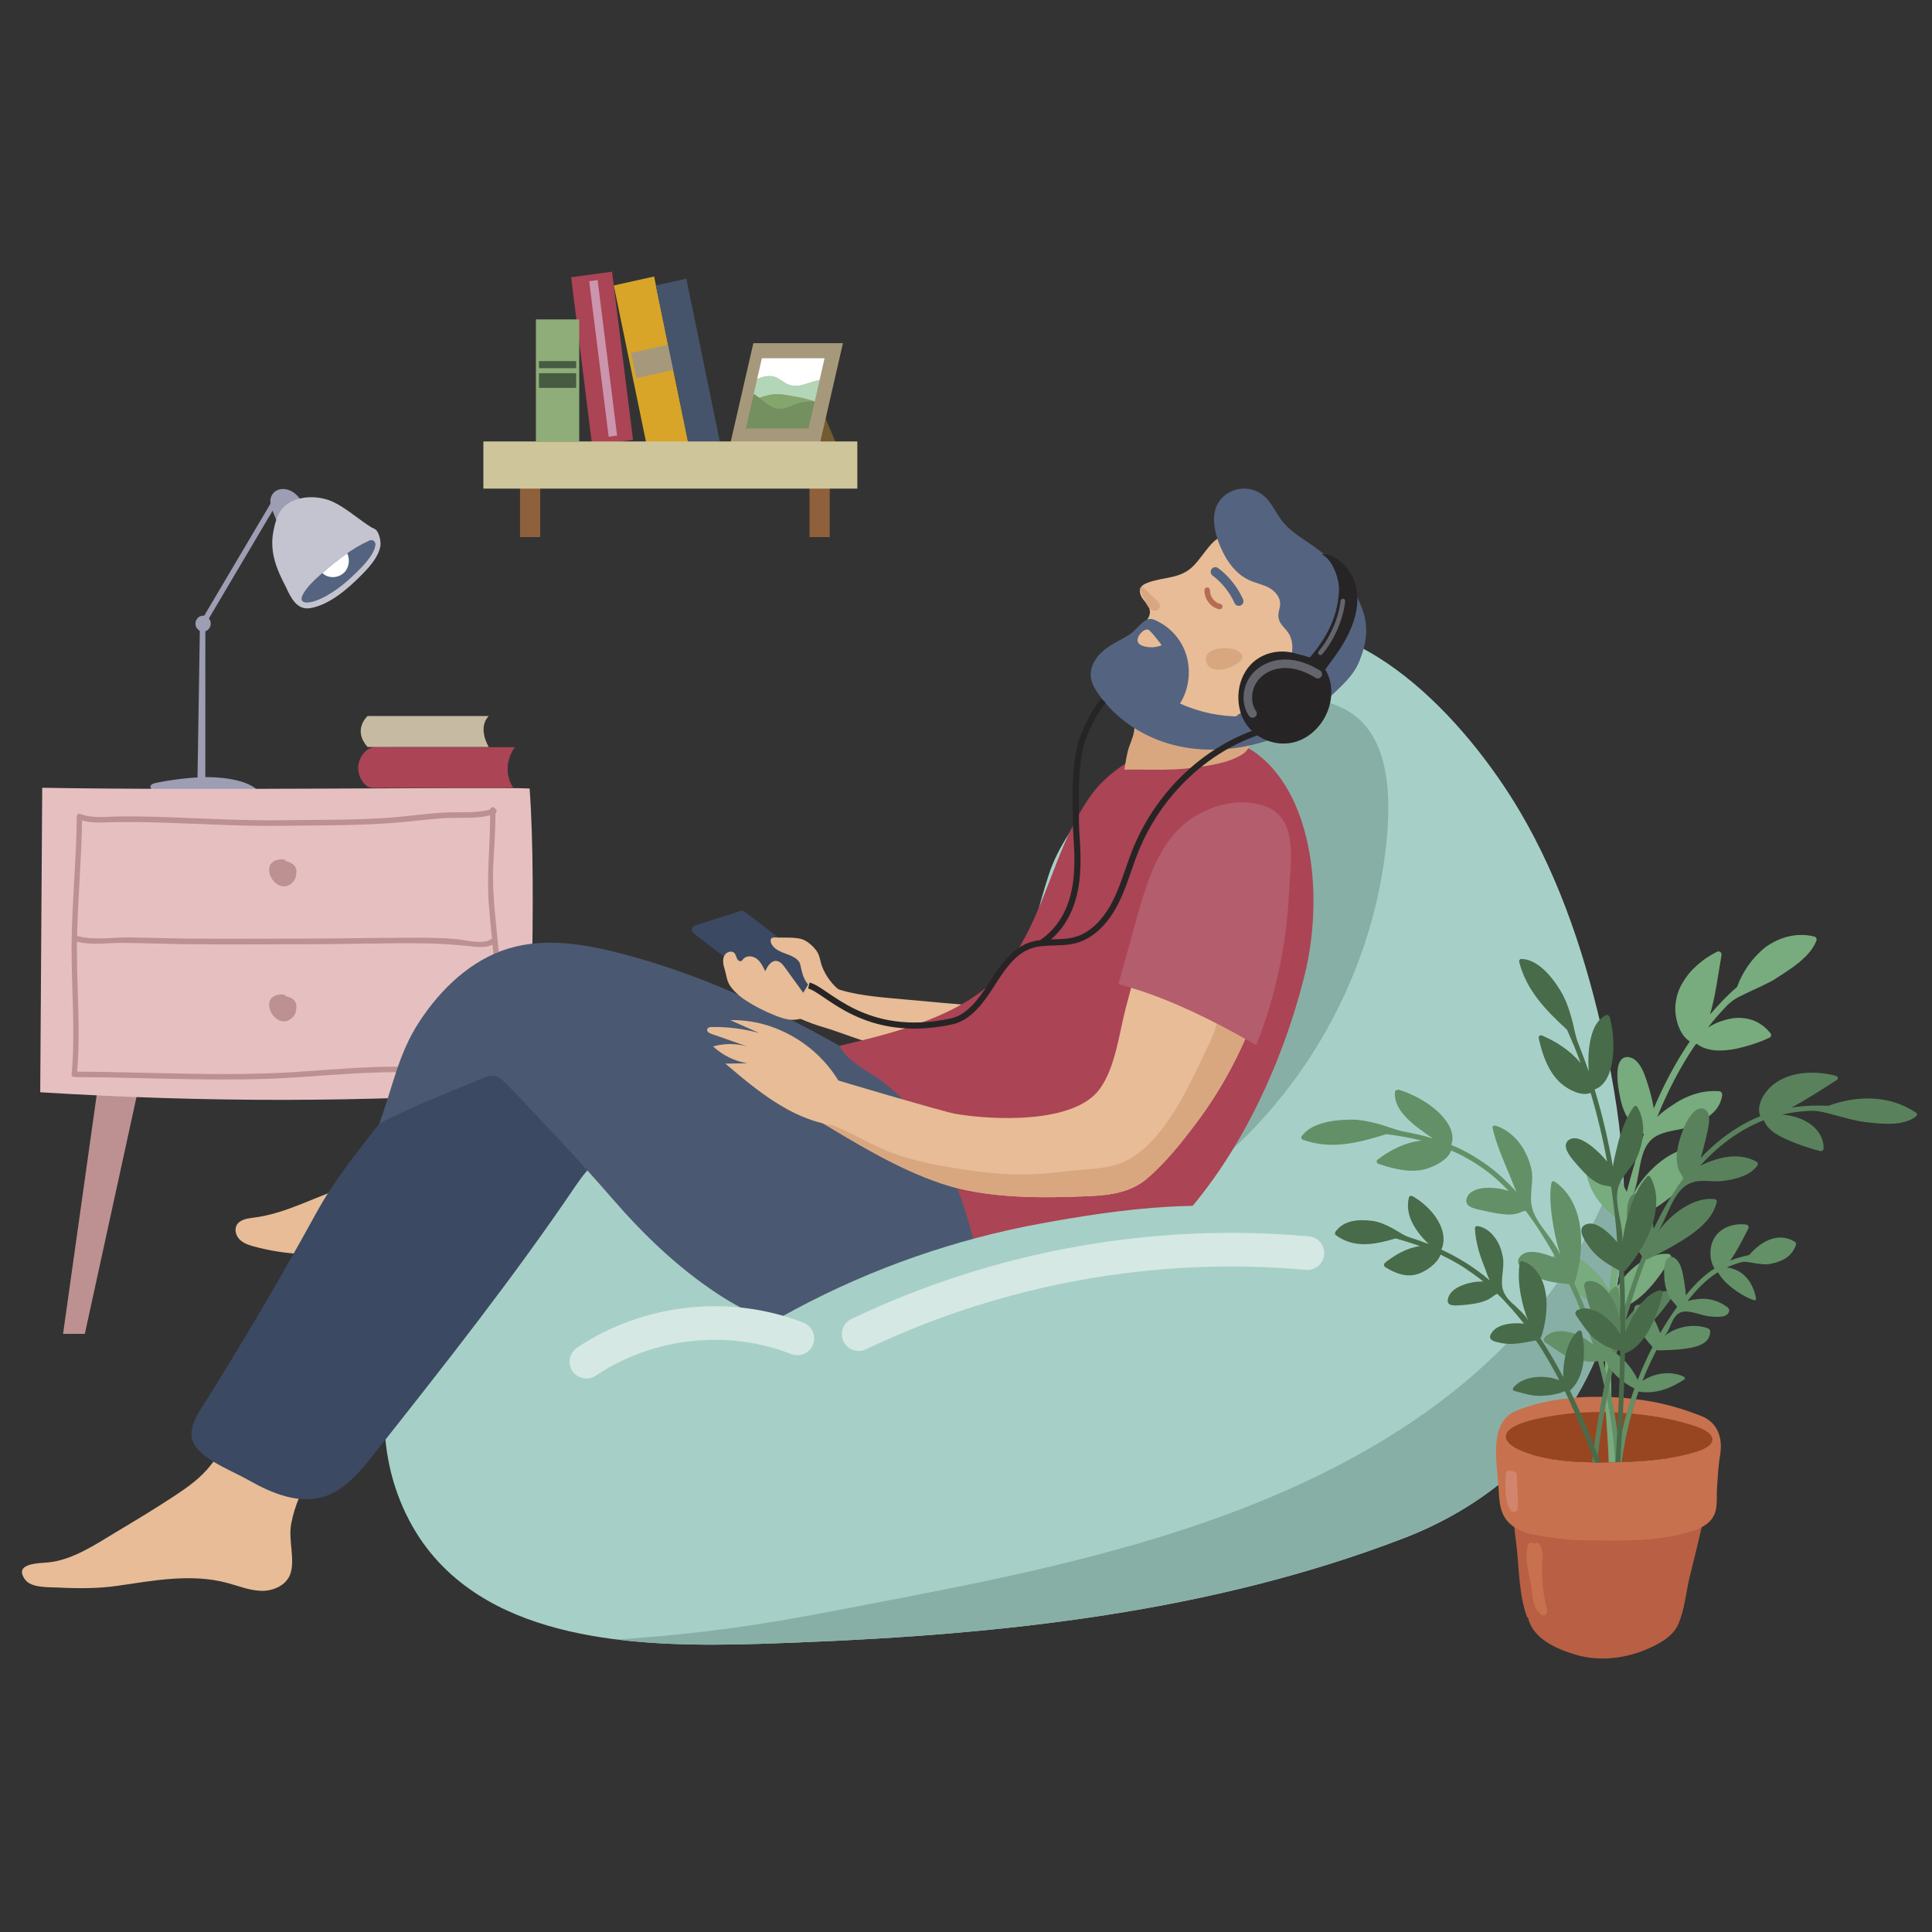
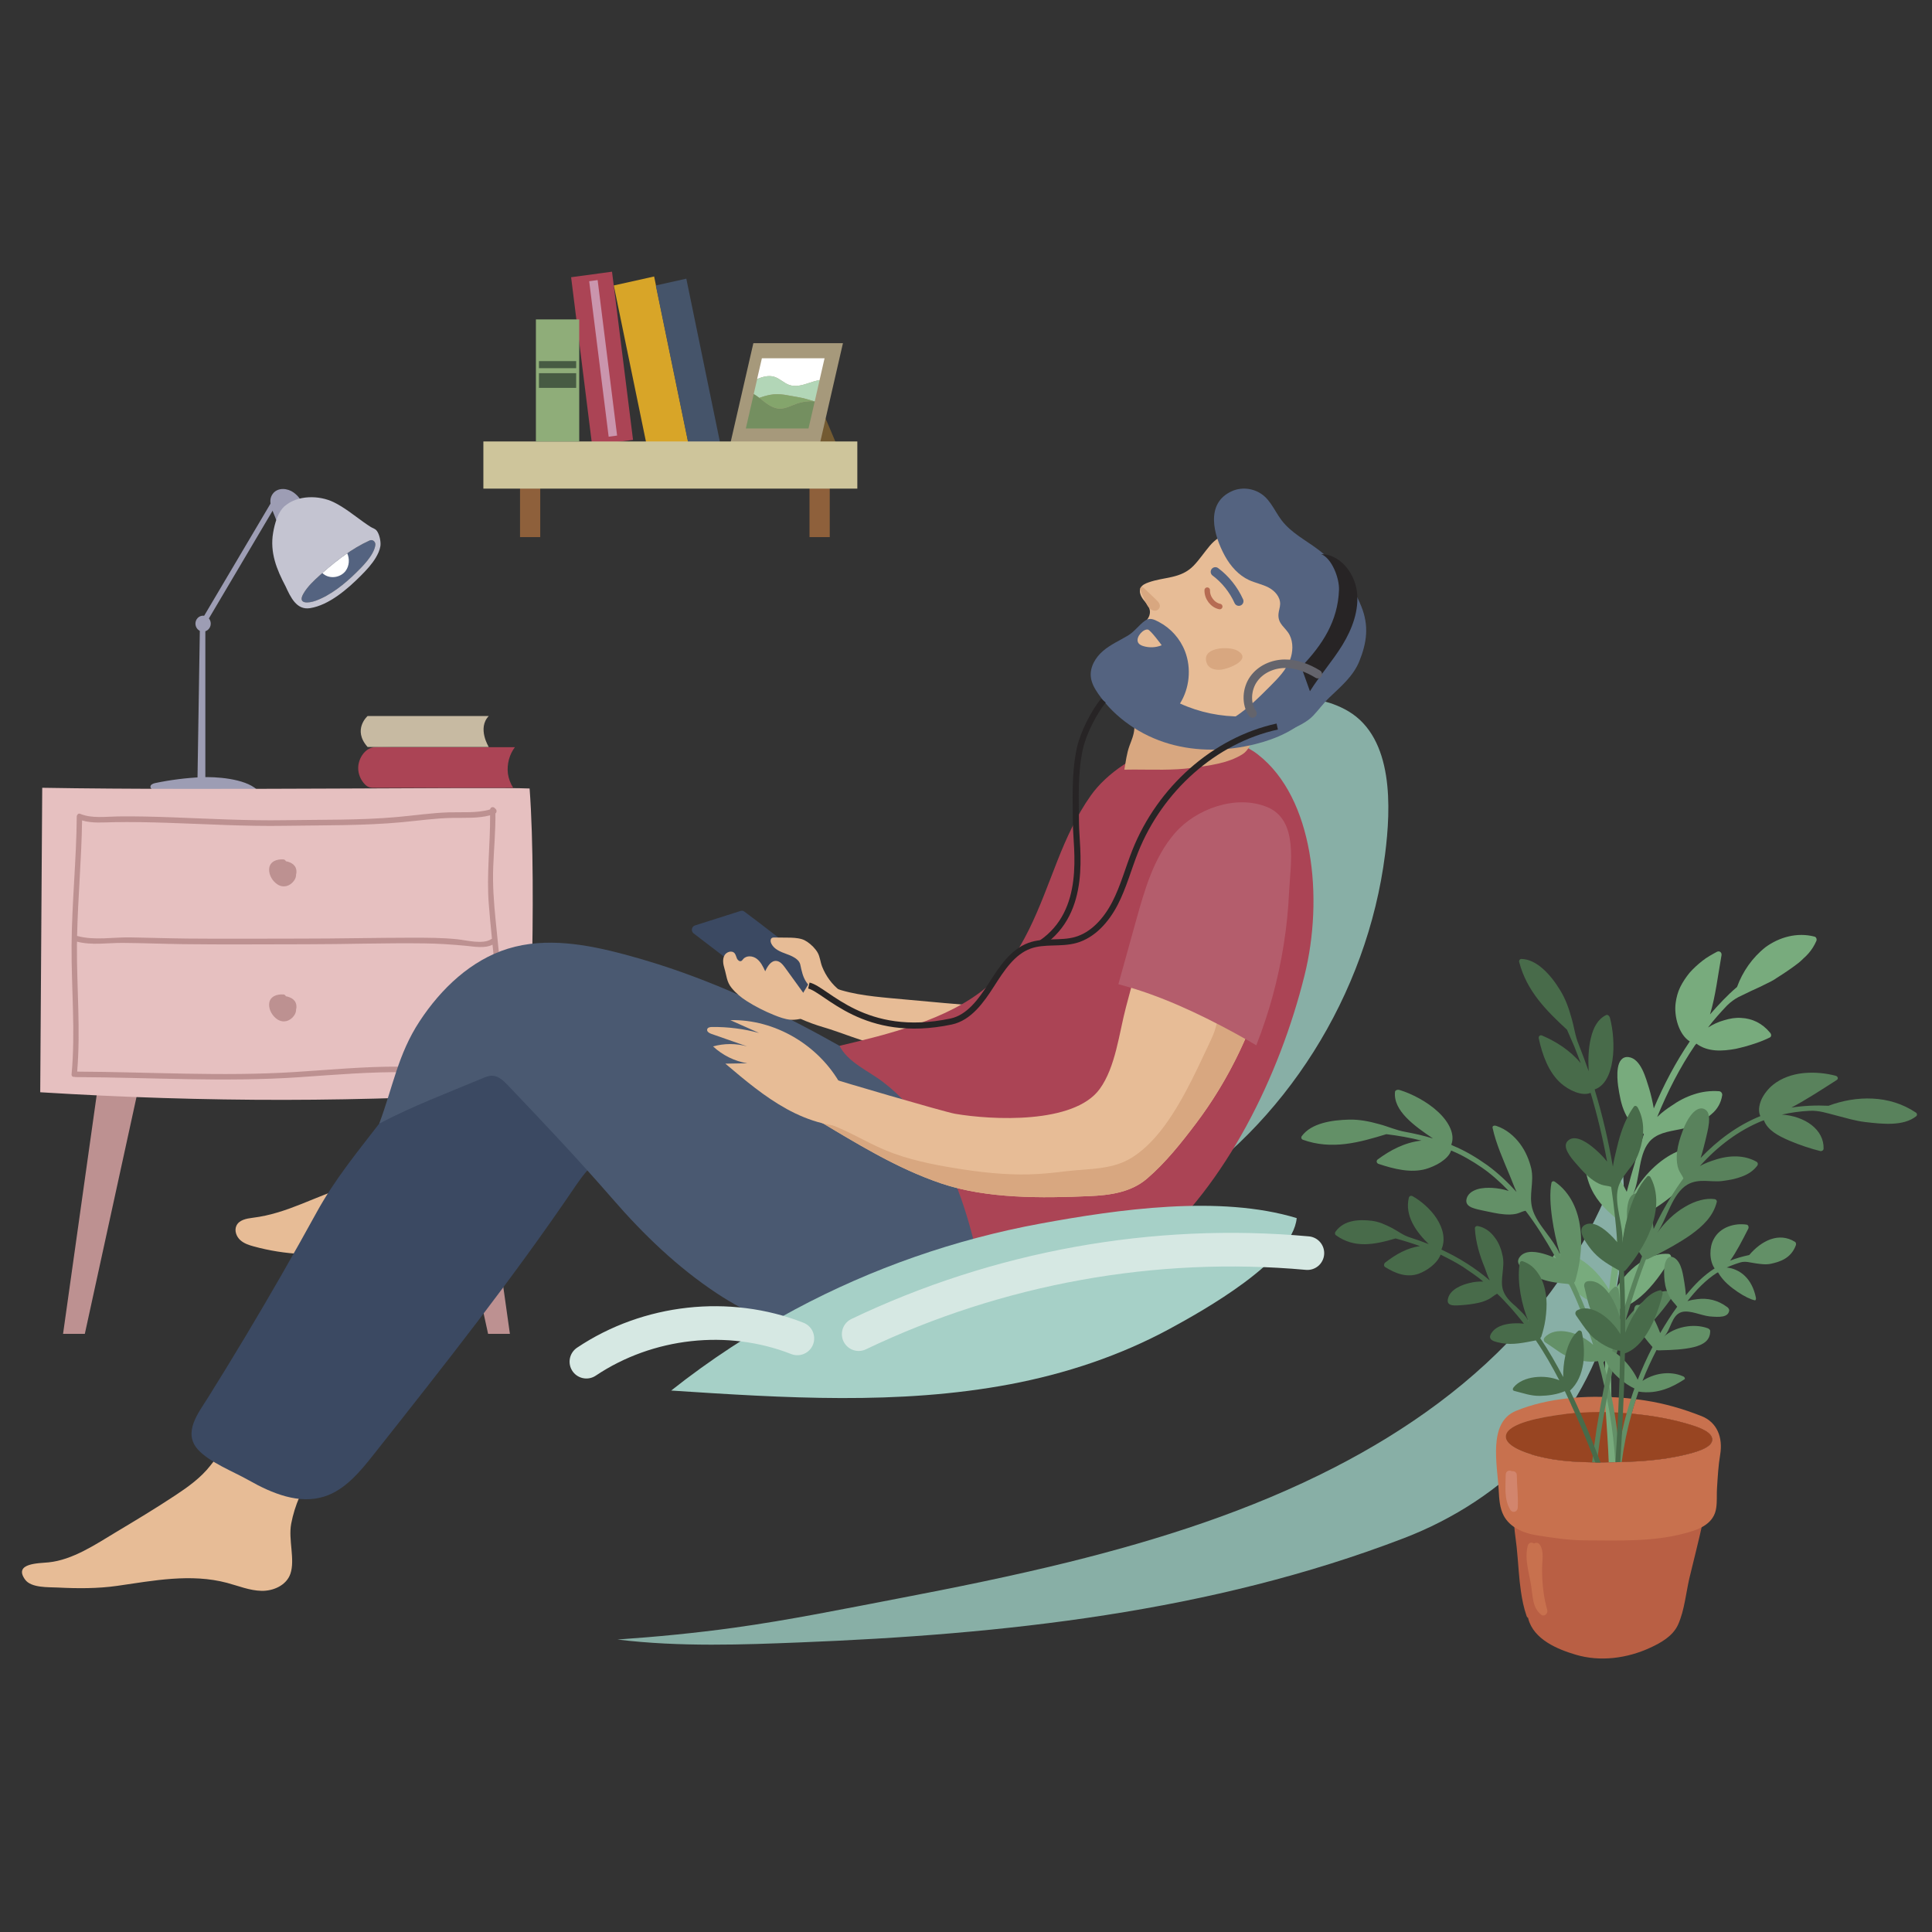
<svg xmlns="http://www.w3.org/2000/svg" version="1.1" id="Capa_1" x="0px" y="0px" viewBox="0 0 512 512" style="enable-background:new 0 0 512 512;" xml:space="preserve">
  <rect x="0" y="0" width="512" height="512" fill="#333333" stroke="none" />
  <style type="text/css">
	.st0{fill:#9D9DB4;}
	.st1{fill:#546380;}
	.st2{fill:#C4C4D1;}
	.st3{fill:#FFFFFF;}
	.st4{fill:#BD9191;}
	.st5{fill:#E6C0C0;}
	.st6{fill:#A6D0C7;}
	.st7{fill:#88AFA6;}
	.st8{fill:#E7BC96;}
	.st9{fill:#3B4962;}
	.st10{fill:#4A5971;}
	.st11{fill:#AB4455;}
	.st12{fill:#D8A780;}
	.st13{fill:none;stroke:#B66C53;stroke-width:1.463;stroke-linecap:round;stroke-linejoin:round;stroke-miterlimit:10;}
	.st14{fill:#272425;}
	.st15{fill:none;stroke:#64646C;stroke-width:2.256;stroke-linecap:round;stroke-linejoin:round;stroke-miterlimit:10;}
	.st16{fill:none;stroke:#64646C;stroke-width:1.232;stroke-linecap:round;stroke-linejoin:round;stroke-miterlimit:10;}
	.st17{fill:none;stroke:#546380;stroke-width:2.464;stroke-linecap:round;stroke-linejoin:round;stroke-miterlimit:10;}
	.st18{fill:#B45D6C;}
	.st19{fill:none;stroke:#272425;stroke-width:1.623;stroke-miterlimit:10;}
	.st20{fill:none;stroke:#D6E8E3;stroke-width:8.913;stroke-linecap:round;stroke-miterlimit:10;}
	.st21{fill:#B95F44;}
	.st22{fill:#C8714E;}
	.st23{fill:#984522;}
	.st24{fill:#D2856D;}
	.st25{fill:#78AB7D;}
	.st26{fill:#639067;}
	.st27{fill:#59825C;}
	.st28{fill:#486B4A;}
	.st29{fill:#C7BAA2;}
	.st30{fill:#735A31;}
	.st31{fill:#A6997B;}
	.st32{fill:#CA95AD;}
	.st33{fill:#D8A528;}
	.st34{fill:#45546A;}
	.st35{fill:#8E603B;}
	.st36{fill:#CEC59B;}
	.st37{fill:#8FAD79;}
	.st38{fill:#475B43;}
	.st39{fill:#748F60;}
	.st40{fill:#B2D6B7;}
	.st41{fill:#84A56C;}
</style>
  <g>
    <g>
      <g>
        <g>
          <path class="st0" d="M77.81,130.52c-1.58-1.15-4.15-1.43-5.48,0.29c-1.64,2.12,0.11,4.74,0.81,6.84      c0.16,0.48,0.62,0.56,0.96,0.4c0.21,0.17,0.5,0.22,0.79,0c1.46-1.12,3.32-1.81,4.53-3.25      C80.75,133.23,79.09,131.45,77.81,130.52z" />
          <path class="st1" d="M99.48,144.45c-0.36,2.74-3.66,5.91-5.13,7.37c-3.04,2.99-6.78,5.97-10.76,7.42      c-1.67,0.6-4.78,0.99-3.23-1.83c1.11-1.99,2.93-3.65,4.59-5.14c0.16-0.14,0.31-0.28,0.48-0.42c2.07-1.82,4.27-3.63,6.59-5.22      c1.91-1.31,3.9-2.48,5.96-3.41C98.77,142.86,99.59,143.58,99.48,144.45z" />
          <path class="st2" d="M100.11,141.07c-0.12-0.22-0.25-0.41-0.39-0.56c-0.36-0.4-1.02-0.58-1.47-0.86      c-0.69-0.43-1.35-0.9-2.02-1.37c-2.55-1.82-5.01-3.84-7.83-5.21c-3.84-1.86-9.48-1.9-12.89,1c-1.88,1.6-2.71,4.69-3.12,7.06      c-0.92,5.3,0.95,9.81,3.28,14.23c1.33,2.87,2.9,6.36,6.46,5.81c5.04-0.77,10.03-5.11,13.55-8.66c1.44-1.45,2.87-2.98,3.93-4.76      c0.54-0.91,1.01-1.91,1.19-2.97C100.97,143.8,100.68,142.12,100.11,141.07z M94.34,151.81c-3.03,2.98-6.77,5.98-10.76,7.42      c-1.67,0.6-4.79,0.99-3.22-1.82c1.11-1.98,2.94-3.66,4.59-5.13c3.89-3.48,8.26-6.91,13.03-9.06c0.78-0.35,1.61,0.36,1.49,1.23      C99.11,147.19,95.82,150.35,94.34,151.81z" />
          <path class="st3" d="M91.61,151.27c-1.24,1.68-3.76,2.18-5.51,1.11c-0.24-0.15-0.47-0.32-0.67-0.52      c2.07-1.82,4.27-3.63,6.59-5.22C92.69,148.09,92.57,149.97,91.61,151.27z" />
        </g>
        <g>
          <polygon class="st0" points="54.42,206.94 52.33,206.94 52.99,165.06 53.1,164.88 72.56,131.99 73.77,132.76 54.42,165.48           " />
        </g>
        <ellipse class="st0" cx="53.82" cy="165.27" rx="2.03" ry="2.11" />
        <path class="st0" d="M68.1,209.25c-3.34-3-11.07-3.44-14.73-3.28c-4.13,0.19-8.24,0.71-12.29,1.56     c-0.57,0.12-1.29,0.45-1.21,1.05c0.07,0.5,0.65,0.69,1.12,0.78C49.6,210.91,59.66,211.61,68.1,209.25z" />
      </g>
      <g>
        <polygon class="st4" points="28.26,271.47 16.71,353.49 22.48,353.49 40.36,271.54    " />
        <polygon class="st4" points="123.58,271.47 135.13,353.49 129.35,353.49 111.47,271.54    " />
      </g>
      <g>
        <path class="st5" d="M140.35,208.96c-10.28-0.48-84.28,0.59-129.16-0.19c-0.18,26.9-0.35,53.8-0.53,80.69     c43.85,2.71,85.43,2.74,129.27-0.22C139.93,289.25,142.44,236.72,140.35,208.96z" />
        <path class="st4" d="M134.06,276.54c0.04-5.13-0.47-10.29-0.98-15.39c-0.57-5.75-1.15-11.5-1.73-17.26     c-0.47-4.71-0.83-9.41-0.64-14.15c0.18-4.73,0.63-9.43,0.58-14.17c0.47-0.34,0.35-1.09-0.09-1.3c-0.29-0.56-1.24-0.48-1.32,0.24     c-3.51,1.02-7.29,0.66-10.89,0.77c-4.63,0.14-9.25,0.85-13.86,1.25c-9.85,0.87-19.81,0.67-29.7,0.83     c-9.96,0.16-19.85-0.39-29.79-0.76c-4.76-0.17-9.53-0.3-14.29-0.24c-3.24,0.04-7.04,0.6-10.11-0.69     c-0.35-0.15-0.61,0.02-0.75,0.28c-0.09,0.11-0.15,0.25-0.15,0.43c-0.09,11.4-1.29,22.76-1.37,34.16     c-0.08,11.4,1.06,22.77,0,34.16c-0.05,0.54,0.39,0.76,0.79,0.68c0.08,0.03,0.16,0.06,0.26,0.06c19.76,0.08,39.55,1.38,59.3,0.03     c9.54-0.65,18.99-1.48,28.56-1.32c7.68,0.13,16.08,1.81,23.57-0.52c0.05-0.02,0.09-0.05,0.13-0.07c0.15,0.1,0.33,0.14,0.55,0.07     C134.4,282.97,134.04,278.32,134.06,276.54z M21.75,217.42c2.63,0.81,5.64,0.52,8.31,0.47c4.74-0.09,9.49,0.01,14.23,0.16     c10.4,0.34,20.73,0.97,31.15,0.8c10.33-0.17,20.73,0,31.03-0.95c4.5-0.42,9.01-1.08,13.53-1.15c3.27-0.05,6.68,0.16,9.88-0.68     c0.05,7.86-0.97,15.64-0.35,23.52c0.24,3.07,0.53,6.14,0.84,9.2c-0.05,0.02-0.1,0.03-0.15,0.06c-2.19,1.52-6.6,0.32-9.05,0.06     c-3.98-0.41-8.01-0.41-12.01-0.41c-9.86,0.01-19.71,0.25-29.57,0.24c-9.9,0-19.8,0.08-29.69-0.01     c-5.11-0.05-10.21-0.22-15.32-0.31c-4.59-0.08-9.55,0.86-14.03-0.36c-0.04-0.01-0.08,0-0.12-0.01     C20.65,237.84,21.61,227.65,21.75,217.42z M131.76,282.23c-0.05,0.02-0.09,0.05-0.13,0.07c-0.15-0.1-0.33-0.14-0.56-0.07     c-7.91,2.45-17.09,0.49-25.22,0.44c-9.35-0.06-18.6,0.86-27.92,1.44c-19.15,1.19-38.33-0.03-57.48-0.12     c0.94-11.14-0.13-22.27-0.06-33.42c0-0.34,0.01-0.68,0.02-1.02c3.98,1.02,8.04,0.31,12.09,0.33c5.34,0.04,10.67,0.26,16.01,0.33     c10.83,0.14,21.67,0.03,32.5,0.03c10.51,0,21.03-0.37,31.54-0.23c3.72,0.05,7.37,0.3,11.06,0.65c2.05,0.2,4.94,0.74,6.91-0.31     c0.27,2.61,0.54,5.21,0.82,7.82c0.45,4.27,0.87,8.54,1.11,12.82C132.54,272.37,133.58,281.68,131.76,282.23z" />
        <path class="st4" d="M78.56,231.09c0.04-1.79-1.32-2.57-2.81-2.86c-0.1-0.24-0.3-0.44-0.62-0.47c-1.71-0.13-3.71,0.49-3.81,2.58     c-0.08,1.6,0.94,3.22,2.21,4.04c1.55,1,3.31,0.5,4.38-0.98c0.4-0.55,0.57-1.13,0.56-1.7C78.53,231.5,78.56,231.3,78.56,231.09z" />
        <path class="st4" d="M78.56,266.87c0.04-1.79-1.32-2.57-2.81-2.86c-0.1-0.24-0.3-0.44-0.62-0.47c-1.71-0.13-3.71,0.49-3.81,2.58     c-0.08,1.6,0.94,3.22,2.21,4.04c1.55,1,3.31,0.5,4.38-0.98c0.4-0.55,0.57-1.13,0.56-1.7C78.53,267.28,78.56,267.08,78.56,266.87z     " />
      </g>
    </g>
    <g>
      <g>
        <g>
-           <path class="st6" d="M106.15,397.97c3.72,9.14,9.27,16.14,16.03,21.45c23.62,18.63,62.06,16.91,89.52,15.84      c54.16-2.13,109.15-7.97,160.31-27.63c26.65-10.23,47.98-31.27,55.15-60.4c5.74-23.33,3.14-48.05-2.01-71.53      c-4.65-21.22-11.44-42.15-22.39-60.7c-14.1-23.88-42.85-55.61-72.67-47.91c-12.43,3.21-14.45,13.96-22.42,24.39      c-9.45,12.38-24.82,25.27-29.7,40.23c-4.78,14.65-7.31,30.42-15.48,43.34c-9.7,15.34-26.2,24.21-43.14,27.78      c-18.56,3.91-37.07-1.21-55.78,2.39c-19.95,3.85-38.85,15.19-50.38,32.55C101.63,355.12,98.22,378.56,106.15,397.97z" />
          <path class="st7" d="M194.56,431.36c14.64-2.03,29.16-5,43.68-7.78c14.99-2.87,29.95-5.9,44.78-9.56      c24.23-5.99,48.28-13.65,70.65-25.15c19.13-9.83,37.14-22.57,51.44-39.18c11.04-12.83,19.37-27.71,24.71-43.83      c1.14,13.92,0.67,27.88-2.65,41.38c-7.17,29.13-28.5,50.16-55.15,60.4c-51.17,19.65-106.16,25.5-160.31,27.63      c-14.27,0.56-31.5,1.26-48.08-0.78C173.96,433.78,184.29,432.78,194.56,431.36z" />
          <path class="st7" d="M305.85,299.24c2.72-2.41,5.36-4.94,7.54-8.21c5.41-8.08,9.69-17.24,13.39-26.26      c4.7-11.43,10.81-22.99,3.11-34.3c-2.73-4-6.07-7.61-8.16-12c-4.72-9.93-1.52-23.13,7.18-29.6c7.58-5.64,20.58-5.07,28.44-0.37      c12.03,7.18,11.28,25.58,9.71,37.89c-4.73,37.24-26.52,71.78-57.63,91.36c-4.36,2.74-10.72,4.9-13.96,0.83      c-2.31-2.91-1.29-7.45,1.03-10.34C299.3,304.77,302.63,302.1,305.85,299.24z" />
        </g>
      </g>
      <g>
        <path class="st8" d="M249.96,279.22c1.87,0.14,3.8,0.23,5.55-0.45c2.31-0.9,3.97-3.01,5.23-5.21c1.26-2.2,2.25-4.58,3.8-6.57     c-9.52-0.74-19.03-1.57-28.53-2.47c-5.82-0.55-11.75-1.17-17.11-3.59c-3.46-1.56-8.15-4.21-11.28-0.57     c-2.12,2.48-4.13,3.81-1.56,6.03c3.01,2.59,8.4,4.74,12.05,5.8c4.7,1.36,10.74,3.99,15.55,4.89     C239.04,278.1,244.49,278.81,249.96,279.22z" />
        <path class="st9" d="M216.47,257.03c-0.83-1.63-16.37-13.33-19.22-15.46c-0.29-0.22-0.65-0.27-0.99-0.16l-12.1,3.85     c-0.9,0.29-1.1,1.52-0.34,2.1l26.38,20.21L216.47,257.03z" />
        <path class="st8" d="M67,322.72c-1.68,0.21-3.67,0.56-4.37,2.16c-0.56,1.26,0.02,2.82,1.02,3.74c1,0.92,2.33,1.35,3.62,1.7     c8.26,2.26,16.97,2.68,25.4,1.22c3.31-0.58,6.84-1.61,8.89-4.37c4.91-6.61-2.31-14.67-9.12-12.77     C83.67,316.86,76.34,321.57,67,322.72z" />
        <path class="st8" d="M63.85,382.74c-3.93,0.37-5.83,2.75-8.09,5.64c-2.55,3.27-5.97,5.7-9.36,7.94     c-5.12,3.39-10.38,6.55-15.64,9.7c-5.44,3.27-11.5,7.37-17.87,8.02c-2.49,0.26-9.43,0.15-6.24,4.57c1.63,2.25,6.23,1.98,8.62,2.1     c5.19,0.27,10.68,0.3,15.84-0.45c9.58-1.38,19.47-3.32,29.04-0.79c3.04,0.81,6.03,2.06,9.17,2.12c3.14,0.06,6.61-1.47,7.65-4.55     c1.27-3.77-0.6-9.03,0.2-13.23c0.93-4.89,2.95-9.55,5.9-13.48c0.46-0.62,0.98-1.35,0.79-2.11c-0.83-3.26-14.33-4.71-17.06-5.3     C65.73,382.71,64.75,382.65,63.85,382.74z" />
        <path class="st9" d="M125.87,284.31c-4.07-0.03-7.98,0.4-11.33,1.64c-5.75,2.13-10.23,6.87-14.05,11.83     c-6,7.78-11.85,14.89-16.6,23.54c-6.09,11.09-12.38,22.06-18.88,32.9c-3.25,5.42-6.54,10.81-9.89,16.16     c-2.49,3.99-6.74,9.21-2.69,13.74c3.05,3.41,9.47,5.88,13.45,8.14c6.2,3.52,13.44,6.51,20.18,4.3     c5.46-1.79,9.42-6.61,13.05-11.21c18.38-23.23,36.78-46.5,53.44-71.09c3.18-4.69,7.69-10.05,13.07-8.77     c2.36,0.56,4.26,2.34,6.4,3.53c2.14,1.19,5.09,1.64,6.76-0.19c2.55-2.79-0.36-7.25-3.33-9.54c-8.4-6.47-18.53-10.39-28.76-12.3     C140.66,285.86,133.01,284.37,125.87,284.31z" />
        <path class="st10" d="M174.5,255.56c-2.92-0.93-5.88-1.8-8.87-2.6c-10.15-2.71-20.97-4.65-31.02-1.55     c-9.73,3.01-17.71,10.54-23.43,19.27c-5.72,8.72-7.01,17.26-10.69,27.1c8.82-4.66,18.21-8.18,27.37-12.02     c0.84-0.35,1.72-0.72,2.63-0.68c1.65,0.06,2.99,1.36,4.15,2.58c9.43,9.89,18.76,19.77,27.71,30.08     c8.19,9.45,17.27,18.17,27.62,25.01c16.91,11.17,33.01,13.17,52.44,13.14c13.7-0.02,32.92-8.81,32.79-25.92     c-0.05-7.1-3.99-13.51-8.29-19.03c-11.93-15.3-27.32-24.13-43.6-33.33C207.54,268.7,191.56,261.01,174.5,255.56z" />
        <path class="st11" d="M280.22,228.12c-4.79,12.16-9.06,25.38-18.91,33.61c-10.23,8.55-26.33,12.48-38.83,15.42     c2.23,4.41,7.67,6.63,11.53,9.59c9.27,7.08,15.69,17.59,19.9,28.72c4.21,11.13,6.37,22.95,8.52,34.7     c0.64,3.52,19.5-5.04,21.2-5.97c7.46-4.06,14.55-7.55,21.16-13.17c20.1-17.09,34.25-45.67,40.93-72.55     c5.08-20.42,2.44-47.06-12.39-58.54c-12.84-9.94-35.79-1.06-44.26,10.9C285.34,216.09,282.6,222.08,280.22,228.12z" />
        <path class="st12" d="M300.52,203.94c5.07,0,10.31,0.24,15.27-0.43c4.43-0.6,9.66-1.17,13.56-3.68c3-1.93,3.7-8.4,4.79-11.71     c-0.23,0.69-1.76,0.3-2.2,0.23c-4.91-0.82-9.72-2.98-14.41-4.63c-2.64-0.93-4.85-1.63-7.62-1.74c-2.09-0.09-4.19-0.03-6.27,0.18     c-0.65,0.06-5.74,1.25-5.95,0.99c2.16,2.76,3.18,6.42,2.92,9.96c-0.13,1.75-0.74,3.03-1.31,4.6c-0.71,1.96-0.98,4.21-1.34,6.26     C298.8,203.94,299.66,203.93,300.52,203.94z" />
        <g>
          <path class="st8" d="M325.21,141.46c-1.68,0.53-3.26,1.58-4.63,3.21c-1.44,1.7-2.68,3.59-4.21,5.19      c-3.45,3.59-7.77,2.96-11.99,4.48c-0.84,0.3-1.76,0.68-2.14,1.53c-0.45,1.02,0.12,2.21,0.79,3.08c0.67,0.87,1.51,1.71,1.68,2.81      c0.29,1.86-1.35,3.36-2.75,4.53c-3.76,3.15-7.88,7.04-8.48,12.36c-0.51,4.51,4.14,8.22,7.19,10.58      c6.74,5.22,15.04,8.11,23.4,8.34c7.06,0.19,14.84-3.41,20.25-8.11c2.95-2.56,5.45-5.65,7.92-8.73c1.59-1.98,3.2-3.98,4.31-6.3      c2.66-5.56,0.58-9.87-3.18-14.07c-3.41-3.81-7.6-6.73-11.31-10.22c-2.58-2.43-4.95-5.17-7.91-7.06      C331.2,141.19,328.06,140.57,325.21,141.46z" />
          <path class="st1" d="M298.91,168.43c-2.21,1.33-4.6,2.37-6.58,4.06c-1.98,1.69-3.53,4.24-3.25,6.9      c0.18,1.65,1.03,3.13,1.96,4.47c4.53,6.52,11.38,11.09,18.78,13.24c7.4,2.15,15.32,1.97,22.79,0.11      c5.61-1.39,11.17-3.83,15.14-8.22c0.81-0.9,1.54-2.41,0.68-3.25c-0.71-0.7-1.85-0.26-2.72,0.17c-10.26,5.09-22.6,5.29-33,0.52      c2.53-4.01,3.05-9.34,1.34-13.8c-1.28-3.35-3.79-6.14-6.85-7.76c-1.34-0.71-2.47-1.3-3.78-0.37      C301.81,165.65,300.69,167.36,298.91,168.43z" />
          <path class="st8" d="M307.86,171c-1.55,0.63-3.29,0.71-4.88,0.22c-0.6-0.18-1.25-0.51-1.45-1.14c-0.46-1.41,1.53-3.5,2.7-3.23      C304.94,167.02,307.88,170.99,307.86,171z" />
          <path class="st1" d="M336.75,133.45c-0.46-0.65-0.96-1.27-1.54-1.81c-2.33-2.17-5.88-2.77-8.74-1.48      c-7.15,3.22-4.89,11.63-1.87,17.15c1.5,2.73,3.65,5.14,6.39,6.41c1.68,0.78,3.54,1.11,5.18,1.97c1.65,0.86,3.14,2.49,3.08,4.43      c-0.03,0.88-0.37,1.72-0.44,2.6c-0.21,2.74,1.92,3.54,2.95,5.57c1.01,2,0.9,4.54,0.1,6.6c-1.07,2.73-3.16,4.85-5.19,6.89      c-2.98,2.99-5.99,6.01-9.5,8.28c-0.34,0.22-0.74,0.55-0.67,0.97c0.06,0.33,0.38,0.52,0.68,0.65c2.66,1.22,5.4,1.79,8.28,2.11      c0.94,0.1,1.81,0.52,2.74,0.61c1.2,0.11,2.48-0.47,3.56-0.95c2.14-0.93,4.63-2.08,6.25-3.79c1.48-1.56,2.73-3.32,4.31-4.83      c2.98-2.86,6.32-5.61,7.93-9.62c1.99-4.96,2.58-9.36,0.52-14.49c-2.44-6.06-6.5-11.39-11.6-15.2c-3.27-2.44-7.02-4.34-9.53-7.63      C338.58,136.49,337.76,134.88,336.75,133.45z" />
          <path class="st13" d="M319.93,156.4c-0.06,2.02,1.43,3.96,3.31,4.34" />
          <g>
-             <path class="st14" d="M331.31,176.28c-3.78,4.13-4.2,11.2-0.94,15.79c2.85,4.01,8.12,5.85,12.73,4.59       c4.61-1.25,8.32-5.44,9.39-10.31c0.54-2.46,0.43-5.12-0.53-7.44c-1.81-4.4-5.15-4.81-9.04-5.84       C338.85,172,334.27,173.04,331.31,176.28z" />
            <path class="st14" d="M344.84,176.74c5.62-5.85,9.73-12.14,10.01-20.46c0.1-3.08-1.89-8.3-4.73-9.44       c4.82,0.02,8.77,4.77,9.46,9.79c0.68,5.02-1.23,10.07-3.84,14.33c-2.62,4.26-5.94,7.99-8.59,12.23L344.84,176.74z" />
            <path class="st15" d="M349.23,178.66c-2.68-1.65-5.72-2.8-8.83-2.76c-3.11,0.05-6.28,1.41-8.15,4.03       c-1.87,2.61-2.16,6.51-0.32,9.15" />
-             <path class="st16" d="M349.92,172.99c2.97-3.47,5.41-8.81,5.96-13.71" />
          </g>
          <path class="st17" d="M322.08,151.54c2.66,1.98,4.82,4.69,6.22,7.78" />
          <path class="st12" d="M319.87,175.9c0.57,1.35,2.25,1.71,3.64,1.58c2.25-0.22,8.57-2.79,4.31-5.1      C325.61,171.17,318,171.47,319.87,175.9z" />
          <path class="st12" d="M302.54,157.26c0.35,0.8,0.71,1.6,1.09,2.39c0.27,0.54,0.56,1.09,0.97,1.51c0.42,0.43,0.98,0.72,1.56,0.68      c0.58-0.05,1.14-0.51,1.21-1.12c0.08-0.7-0.46-1.3-0.96-1.77c-1.01-0.96-2-1.95-3.03-2.89c-0.3-0.27-0.74-0.79-1.09-0.37      C301.9,156.15,302.54,156.83,302.54,157.26z" />
        </g>
        <path class="st8" d="M314.43,220.55c-1.05,0.65-1.94,1.49-2.6,2.57c-3.15,5.17-4.75,11.17-6.31,17.02     c-2.37,8.9-4.74,17.8-7.11,26.7c-1.84,6.9-2.74,15.95-7,21.78c-6.82,9.33-28.53,8.22-38.33,6.54c-2.8-0.48-32.46-9.18-32.38-9.3     c-2.57,3.87-2.74,6.36-5.31,10.23c11.08,6.59,21.93,13.44,34.07,17.54c12.03,4.07,26.75,3.91,39.28,3.35     c5.35-0.24,10.94-0.96,15.21-4.62c4.92-4.22,9.09-9.47,13.01-14.66c8.86-11.74,15.34-25.39,19.09-39.78     c2.08-7.97,3.32-16.18,3.68-24.43c0.07-1.56,0.78-4.05,0.33-5.51c-0.42-1.38-2.32-2.93-3.34-3.84c-2.48-2.23-5.46-3.88-8.64-4.72     C324.17,218.37,318.26,218.18,314.43,220.55z" />
        <path class="st12" d="M326.66,259.94c-1.28,0.45-1.78,2.37-2.17,3.54c-0.65,1.96-1.12,3.97-1.62,5.98     c-0.4,1.6-0.73,3.29-1.38,4.81c-0.79,1.85-1.69,3.65-2.54,5.47c-2.02,4.34-4.12,8.66-6.54,12.78c-2.38,4.04-5.09,7.98-8.48,11.17     c-1.52,1.43-3.19,2.71-5.02,3.69c-2.26,1.2-4.73,1.8-7.23,2.15c-3,0.42-6.03,0.49-9.04,0.85c-3.28,0.4-6.55,0.76-9.86,0.84     c-6.59,0.17-13.09-0.57-19.59-1.63c-6.25-1.02-12.53-2.28-18.43-4.72c-5.74-2.38-11.02-5.9-17.01-7.65     c-0.06,0.06-0.12,0.11-0.17,0.17c10.33,6.17,20.55,12.41,31.89,16.24c12.03,4.07,26.75,3.91,39.28,3.35     c5.35-0.24,10.94-0.96,15.21-4.62c4.92-4.22,9.09-9.47,13.01-14.66c8.13-10.77,14.22-23.15,18.07-36.23     c-0.94-0.33-1.89-0.65-2.85-0.93C330.53,260.04,328.37,259.33,326.66,259.94z" />
        <path class="st18" d="M300.86,262.11c5.19,1.64,10.25,3.69,15.18,5.99c5.05,2.35,9.97,4.95,14.81,7.7     c0.7,0.4,1.38,0.82,2.08,1.22c1.67-4.28,3.14-8.63,4.34-13.06c2.46-9.03,3.94-18.34,4.36-27.69c0.32-7.11,2.63-18.98-5.88-22.42     c-8.28-3.35-18.84,0.53-24.38,6.92c-0.04,0.05-0.08,0.1-0.12,0.14c-5.48,6.4-7.88,14.79-10.14,22.9     c-1.58,5.67-3.16,11.35-4.73,17.02C297.88,261.22,299.38,261.64,300.86,262.11z" />
        <path class="st8" d="M222.83,287.48c-5.87-10.59-17.53-17.41-29.28-17.13c2.54,1.13,5.08,2.27,7.62,3.4     c-4.08-1.11-8.3-1.64-12.51-1.59c-0.5,0.01-1.12,0.12-1.25,0.62c-0.15,0.59,0.53,1.01,1.09,1.2c3.16,1.11,6.33,2.21,9.49,3.32     c-2.94-0.82-6.09-0.81-9.02,0.01c2.53,2.35,5.72,3.93,9.07,4.47c-1.94,0.03-3.87,0.06-5.81,0.1c5.17,4.38,10.38,8.78,16.27,12.02     c5.89,3.24,12.59,5.26,19.22,4.51L222.83,287.48z" />
        <path class="st8" d="M213.94,249.6c-0.47-0.32-0.96-0.57-1.47-0.72c-1.27-0.37-2.6-0.39-3.92-0.4c-1.12-0.01-2.25-0.02-3.37-0.03     c-0.19,0-0.4,0-0.57,0.09c-0.5,0.26-0.46,1.03-0.2,1.54c0.75,1.51,2.45,2.17,3.99,2.73c1.03,0.38,2.14,0.81,2.95,1.59     c0.8,0.77,0.74,1.41,0.99,2.43c0.44,1.82,0.83,2.92,2.02,4.33c2.09,2.48,5.64,2.43,8.24,1.37c-2.1-1.62-3.74-3.86-4.73-6.37     c-0.47-1.2-0.56-2.58-1.17-3.67C216.09,251.39,214.98,250.3,213.94,249.6z" />
        <path class="st8" d="M197.81,265.24c-1.47-0.94-2.84-2.09-3.95-3.46c-1.3-1.6-1.29-3.19-1.88-5.14c-0.33-1.1-0.55-2.35-0.03-3.38     c0.52-1.02,2.05-1.5,2.76-0.6c0.3,0.39,0.38,0.91,0.59,1.36c0.21,0.45,0.7,0.85,1.13,0.66c0.22-0.1,0.37-0.33,0.53-0.52     c0.88-1.02,2.53-0.88,3.59-0.07c1.06,0.8,1.67,2.08,2.24,3.31c0.6-1.31,1.53-2.84,2.92-2.75c1.02,0.07,1.76,0.99,2.37,1.83     c2.23,3.08,4.45,6.15,6.68,9.23c0.29,0.4,0.59,0.82,0.68,1.31c0.18,0.95-0.49,1.89-1.32,2.32c-1.17,0.6-3.26,1.01-4.59,0.9     c-1.52-0.13-3.02-0.69-4.43-1.26C202.58,267.96,200.1,266.71,197.81,265.24z" />
        <path class="st19" d="M338.48,192.54c-16.7,3.65-31.07,16.6-37.61,32.98c-1.84,4.61-3.12,9.49-5.39,13.89     c-2.28,4.4-5.8,8.42-10.45,9.71c-3.96,1.1-8.3,0.1-12.17,1.5c-4.57,1.65-7.47,6.2-10.15,10.39c-2.68,4.19-5.89,8.69-10.64,9.7     c-23.12,4.88-32.96-8.43-37.71-9.53" />
        <path class="st19" d="M292.4,185.67c-2.56,3.18-5.32,8.6-6.22,12.68c-1.43,6.52-1.09,13.29-1.04,19.98     c0.05,6.69,3.25,23.1-9.18,31.61" />
      </g>
      <g>
        <path class="st6" d="M177.87,368.51c29.94,1.96,60.24,3.9,89.76-1.66c14.73-2.78,29.2-7.56,42.49-14.78     c8.69-4.72,32.48-18,33.52-29.26c-20.35-6.2-47.4-2.32-67.94,1.46c-22.56,4.15-44.54,11.8-64.92,22.69     C199.23,353.12,188.19,360.33,177.87,368.51z" />
        <path class="st20" d="M346.47,332.09c-40.53-3.68-81.94,3.8-118.91,21.47" />
        <path class="st20" d="M211.31,354.69c-18.19-7.14-39.57-4.78-55.91,6.17" />
      </g>
    </g>
    <g>
      <g>
        <g>
          <path class="st21" d="M407.63,404.93c4.82,1.1,9.8,1.12,14.71,1.11c3.89-0.01,7.78,0.06,11.66-0.15      c4.29-0.23,8.65-0.71,12.76-2.12c1.72-0.59,3.44-1.38,4.95-2.46c-0.16,0.74-0.31,1.48-0.49,2.22c-0.56,2.56-1.17,5.13-1.8,7.69      c-0.5,2.04-1,4.07-1.49,6.09c-0.06,0.2-0.1,0.41-0.15,0.61c-0.36,1.47-0.63,3.07-0.94,4.7c-0.4,2.18-0.82,4.4-1.53,6.39      c-0.19,0.57-0.4,1.1-0.65,1.63c-1.4,2.99-4.52,4.72-7.28,6c-6.15,2.85-13.29,3.81-19.81,1.87c-4.73-1.4-11.11-3.99-12.57-9.54      c-0.02-0.06,0-0.12,0-0.18c-0.19-0.1-0.34-0.26-0.44-0.53c0-0.02-0.02-0.04-0.02-0.06c-0.71-2.06-1.17-4.25-1.49-6.51      c-0.25-1.69-0.42-3.42-0.56-5.15c-0.19-2.2-0.33-4.4-0.56-6.51c-0.08-0.75-0.17-1.49-0.27-2.22c-0.17-1.28-0.33-2.58-0.42-3.91      c-0.05-0.48-0.08-0.96-0.11-1.44C403.16,403.58,405.34,404.4,407.63,404.93z" />
          <path class="st22" d="M411.63,386.75c3.3,0.52,6.8,0.72,10.29,0.77c0.28,0,0.55,0.02,0.84,0c0.14,0.02,0.29,0.02,0.45,0.02h0.95      c0.72,0,1.43,0,2.13-0.04c0.6,0.02,1.2,0,1.79-0.02c0.02,0,0.02,0,0.03,0h0.34c0.22,0,0.45-0.02,0.67-0.02h0.24      c0.02,0,0.02,0,0.03,0c0.12,0,0.24-0.02,0.36-0.02c5.4-0.14,10.86-0.59,15.85-1.7c3.44-0.77,8.12-1.99,8.14-4.21      c0.03-1.83-2.69-3.01-5.49-3.88c-4.58-1.45-10.14-2.51-15.87-3.02c0.34-1.29,0.72-2.56,1.15-3.83      c-0.43-0.07-0.88-0.11-1.33-0.14c-0.64-0.09-1.29-0.16-1.94-0.21c-0.43-0.04-0.86-0.05-1.29-0.09      c-0.62-0.05-1.24-0.09-1.88-0.09c-0.02-0.02-0.05-0.02-0.09-0.02c-0.36-0.02-0.74-0.04-1.12-0.04c-0.03-0.02-0.07-0.02-0.12,0      c-0.15-0.02-0.31-0.02-0.46-0.02c-0.24-0.02-0.48-0.02-0.72,0c-2.53-0.07-5.09,0.02-7.62,0.23c-0.46,0.04-0.93,0.07-1.38,0.13      c0.62,1.31,1.22,2.61,1.81,3.94c-0.93,0.07-1.84,0.18-2.72,0.29h-0.09c-6.32,0.79-14.94,2.42-15.49,5.65      C398.55,383.73,406.64,385.96,411.63,386.75z" />
          <path class="st22" d="M397.17,394.89c0.12,2.33,0.26,4.76,1.34,6.8c1.67,3.11,5.18,4.58,8.5,5.14c4.25,0.68,8.83,1.38,13.1,1.38      c8.67,0.02,17.62,0.43,26.11-1.79c3.05-0.81,6.97-1.93,8.26-5.44c0.29-0.81,0.41-1.72,0.46-2.68c0.07-1.36,0-2.79,0.09-4.01      c0.19-2.93,0.34-5.87,0.83-8.77c0.76-4.51-0.76-8.59-4.94-10.24c-4.91-1.93-9.72-3.33-14.89-4.13      c-0.81-0.13-1.64-0.25-2.48-0.34c-0.43,1.27-0.81,2.54-1.15,3.83c5.73,0.52,11.29,1.57,15.87,3.02      c2.81,0.88,5.52,2.06,5.49,3.88c-0.02,2.22-4.7,3.44-8.14,4.21c-4.99,1.11-10.45,1.56-15.85,1.7c-0.12,0-0.24,0.02-0.36,0.02      c-0.02,0-0.02,0-0.03,0h-0.24c-0.22,0-0.45,0.02-0.67,0.02h-0.34c-0.02,0-0.02,0-0.03,0c-0.59,0.02-1.19,0.04-1.79,0.02      c-0.71,0.04-1.41,0.04-2.13,0.04h-0.95c-0.15,0-0.31,0-0.45-0.02c-0.29,0.02-0.57,0-0.84,0c-3.49-0.05-6.99-0.25-10.29-0.77      c-4.99-0.79-13.08-3.02-12.51-6.32c0.55-3.24,9.17-4.87,15.49-5.65h0.09c0.88-0.11,1.79-0.21,2.72-0.29      c-0.59-1.32-1.19-2.63-1.81-3.94c-4.91,0.52-9.67,1.59-13.91,3.35C394.26,377,396.81,388.18,397.17,394.89z" />
          <path class="st23" d="M411.63,386.75c3.3,0.52,6.8,0.72,10.29,0.77c0.28,0,0.55,0.02,0.84,0c0.14,0.02,0.29,0.02,0.45,0.02h0.95      c0.72,0,1.43,0,2.13-0.04c0.6,0.02,1.2,0,1.79-0.02c0.02,0,0.02,0,0.03,0h0.34c0.22,0,0.45-0.02,0.67-0.02h0.24      c0.02,0,0.02,0,0.03,0c0.12,0,0.24-0.02,0.36-0.02c5.4-0.14,10.86-0.59,15.85-1.7c3.44-0.77,8.12-1.99,8.14-4.21      c0.03-1.83-2.69-3.01-5.49-3.88c-4.58-1.45-10.14-2.51-15.87-3.02c-0.43-0.05-0.88-0.09-1.33-0.13      c-0.31-0.02-0.64-0.05-0.96-0.07c-0.43-0.02-0.86-0.05-1.29-0.09c-0.33,0-0.65-0.02-0.96-0.04c-0.22-0.02-0.45-0.02-0.65-0.04      c-0.22,0-0.45,0-0.65-0.02c-0.34,0-0.67-0.02-1.02-0.02h-0.36c-0.43-0.02-0.88-0.02-1.31-0.02c-1.72,0-3.43,0.05-5.08,0.18      c-0.46,0.02-0.93,0.05-1.38,0.09c-0.93,0.07-1.84,0.18-2.72,0.29h-0.09c-6.32,0.79-14.94,2.42-15.49,5.65      C398.55,383.73,406.64,385.96,411.63,386.75z" />
          <path class="st22" d="M404.88,409.61c0.23-0.87,1.12-0.96,1.65-0.56c0.46-0.28,1.11-0.28,1.52,0.29      c1.2,1.69,0.63,4.31,0.62,6.26c-0.02,3.67,0.35,7.59,1.37,11.09c0.26,0.88-0.79,1.84-1.55,1.26c-2.33-1.76-2.27-4.76-2.69-7.51      C405.28,416.9,403.93,413.2,404.88,409.61z" />
          <path class="st24" d="M399.03,390.79c0.01-1.01,1.03-1.29,1.65-0.89c0.59-0.12,1.28,0.22,1.29,1.04      c0.03,2.88,0.42,5.75,0.25,8.63c-0.07,1.12-1.37,1.51-1.96,0.56C398.55,397.39,399,393.9,399.03,390.79z" />
        </g>
        <g>
          <g>
            <path class="st25" d="M411.63,333.87c1.29,2.27,2.41,4.49,3.94,6.39c0.19,0.25,0.38,0.48,0.59,0.7       c0.46,0.52,0.98,1.02,1.55,1.47c0.28,0.21,0.57,0.45,0.84,0.64c0.71,0.52,1.41,0.98,2.15,1.4c1.29,0.75,2.63,1.34,4.03,1.72       c0.4,0.13,0.81,0.21,1.22,0.3c-0.03,0-0.09,1.09-0.17,2.77c-0.03,1-0.09,2.22-0.12,3.53c-0.05,1.23-0.1,2.58-0.14,3.9       c-0.02,0.23-0.03,0.45-0.03,0.66c-0.03,0.98-0.07,1.97-0.1,2.92v0.36c-0.02,0.64-0.03,1.25-0.05,1.84       c-0.07,2.22-0.12,3.9-0.1,4.37v0.18c0,0.21,0.02,0.43,0.02,0.64c0.02,0.84,0.05,1.7,0.09,2.54c0.03,0.82,0.07,1.65,0.12,2.47       c0.02,0.54,0.05,1.06,0.09,1.57c0.26,4.42,0.62,8.82,0.76,13.22c0,0.02,0,0.02,0,0.04c0.6,0.02,1.2,0,1.79-0.02       c0.02,0,0.02,0,0.03,0h0.34c0.22,0,0.45-0.02,0.67-0.02c-0.09-0.47-0.21-0.91-0.31-1.36c-0.03-0.16-0.09-0.34-0.1-0.5       c-0.15-0.59-0.28-1.18-0.4-1.77v-0.02c-0.6-3.15-0.93-6.33-1.12-9.54c-0.09-1.32-0.14-2.67-0.17-4.03       c-0.02-0.18-0.02-0.36-0.02-0.55c-0.02-0.7-0.03-1.41-0.05-2.13c-0.02-0.81-0.03-1.61-0.02-2.4c-0.02-0.73-0.02-1.47-0.02-2.18       c0-1.27,0.02-2.52,0.05-3.79c0-0.16,0-0.32,0.02-0.48c0-0.27,0-0.55,0.02-0.82c0-0.18,0-0.34,0.02-0.52v-0.27       c0.02-0.32,0.02-1.66,0.07-3.26c0.02-1.04,0.05-2.17,0.1-3.2c0-0.02,0-0.02,0-0.02c0.07-1.77,0.19-3.24,0.38-3.27       c0.34-0.07,0.69-0.16,1.02-0.27c0.26-0.07,0.52-0.14,0.77-0.25c0.02,0,0.03,0,0.05-0.02c0.38-0.13,0.74-0.27,1.08-0.45       c0.05,0,0.1-0.04,0.15-0.07c0.52-0.21,1-0.48,1.48-0.77c3.67-2.18,6.56-5.78,8.88-9.25c0.64-0.95,1.22-1.88,1.77-2.77       c0.09-0.13,0.1-0.29,0.07-0.45c-0.03-0.36-0.31-0.72-0.69-0.75c-1.1-0.09-2.22,0.02-3.3,0.32h-0.02       c-1.53,0.39-3.01,1.13-4.41,2.11c-1.46,1-2.82,2.27-4.01,3.67c-0.45,0.52-0.86,1.06-1.24,1.59c-0.26,0.36-0.5,0.72-0.74,1.07       c-0.1,0.16-0.19,0.3-0.29,0.47c0.02-0.18,0.03-0.38,0.07-0.55c0.15-1.49,0.34-2.95,0.57-4.44c0.33-2.43,0.72-4.85,1.17-7.28       c0.02-0.09,0.03-0.2,0.05-0.3c0.28-1.52,0.57-3.04,0.88-4.56c0.05-0.02,0.1-0.04,0.14-0.07c0.09,0.02,0.17,0.02,0.26,0       c0.09,0,0.17-0.04,0.26-0.07c0.26-0.14,0.55-0.29,0.83-0.43c0.09-0.04,0.17-0.09,0.26-0.14c1.45-0.79,3.03-1.68,4.65-2.68       c0.53-0.34,1.05-0.68,1.58-1.02c1.39-0.91,2.75-1.9,4.03-2.95c0.4-0.32,0.77-0.64,1.15-0.98c3.39-3.11,5.8-6.75,5.23-11.22       c-0.07-0.43-0.59-0.73-1.02-0.7c-1.26,0.13-2.55,0.48-3.84,1.06c-4.61,1.99-9.16,6.48-11.67,11.35       c-0.05,0.09-0.1,0.2-0.15,0.29c0.03-0.09,0.09-0.16,0.12-0.25c2.07-4.37,1.27-11.26,4.94-14.62c2.31-2.06,5.59-2.22,8.5-2.92       c0.74-0.16,1.46-0.38,2.13-0.66c1.57-0.7,3.22-1.49,4.54-2.54c0.24-0.18,0.48-0.38,0.71-0.59c1.53-1.27,2.51-2.92,2.84-5.01       c0.07-0.5-0.29-1.04-0.86-1.07c-2.29-0.16-4.54,0.13-6.64,0.84c-2.13,0.68-4.15,1.75-6.06,3.1c-0.96,0.63-2.43,1.65-3.67,2.9       c2.74-6.69,6.02-13.17,10.07-19.09c0.05-0.04,0.1-0.07,0.14-0.13l0.17-0.23c3.03,2.25,6.83,2.04,10.45,1.38       c3.58-0.79,6.95-1.95,9.04-3.02c0.38-0.21,0.46-0.73,0.09-1.2c-2.12-2.58-4.77-3.83-7.73-3.97c-1.5-0.11-2.99,0.16-4.47,0.61       c-1.51,0.41-2.96,1.09-4.29,1.93c1.57-2.08,3.29-3.99,5.06-5.85c0.93-0.91,1.94-1.65,3.01-2.22c1.08-0.55,2.2-1.02,3.29-1.59       c1.19-0.57,2.41-1.06,3.53-1.66c1.15-0.57,2.31-1.07,3.36-1.84c1.88-1.18,3.91-2.54,5.78-3.99c0.46-0.38,0.91-0.79,1.34-1.23       c0.45-0.39,0.88-0.81,1.27-1.27c0.81-0.93,1.51-2,2.07-3.29c0.19-0.43-0.02-1.04-0.5-1.15c-4.63-1.2-9.33,0.16-12.93,2.77       c-3.53,2.77-6.11,6.51-7.59,10.58c-2.6,2.2-4.92,4.71-7.16,7.28c1.46-4.81,2.08-10.27,3.05-15.71c0.1-0.72-0.53-1.25-1.24-0.88       c-1.29,0.7-2.67,1.45-3.86,2.4c-1.2,0.95-2.36,2-3.37,3.15c-0.96,1.18-1.81,2.45-2.46,3.76c-0.65,1.32-1.03,2.76-1.22,4.19       c-0.5,3.53,0.84,8.45,3.74,10.24c-3.77,5.55-6.92,11.52-9.54,17.75c-0.33-1.83-0.74-3.6-1.22-5.24       c-0.88-2.74-2.17-7.95-5.47-8.36c-1.7-0.2-2.55,1.15-2.82,2.83c-0.29,1.7-0.09,3.67,0.05,4.78c0.38,2.52,0.79,4.99,1.84,7.21       c0.21,0.43,0.41,0.86,0.67,1.25c0.45,0.81,1,1.54,1.64,2.18c0.76,0.79,1.7,1.31,2.51,2.02c0.07,0.04,0.12,0.09,0.17,0.14       c-0.09,0.25-0.17,0.48-0.24,0.73c-0.71,2.11-1.39,4.26-2.01,6.39c-0.83,2.72-1.58,5.44-2.29,8.18       c-0.46-0.97-0.98-1.91-1.5-2.77c-0.03-0.05-0.07-0.11-0.1-0.16c-1.53-2.45-3.79-5.85-6.83-6.05c-2.72-0.16-2.72,2.31-2.22,4.51       c0.19,0.82,0.45,1.61,0.65,2.2c1.48,4.04,3.99,6.6,6.92,9.09c0.41,0.36,0.84,0.72,1.29,1.07c-0.28,1.38-0.55,2.76-0.81,4.13       c-0.07,0.36-0.14,0.7-0.19,1.06c-0.41,2.24-0.79,4.49-1.1,6.75c-0.31,2.04-0.57,4.08-0.79,6.12c-1.69-2.97-4.54-6.25-7.68-8.11       c-1.76-1.04-3.58-1.65-5.34-1.49c-0.03-0.02-0.07-0.02-0.1,0c-0.34,0.02-0.69,0.09-1.03,0.18c-0.15,0.05-0.28,0.13-0.4,0.23       c-0.19,0.13-0.31,0.32-0.34,0.55C411.44,333.35,411.47,333.6,411.63,333.87z" />
          </g>
          <g>
            <path class="st26" d="M345.26,302.04c7.69,2.77,14.96,0.73,22.13-1.47c3.13,0.38,6.27,0.93,9.33,1.7       c-4.47,0.47-8.38,2.59-11.62,5.01c-0.43,0.32-0.33,0.97,0.22,1.16c4.13,1.38,8.54,2.47,12.55,1.36       c1.26-0.38,2.67-0.97,3.94-1.79c1.27-0.86,2.36-1.86,2.75-3.11c2.87,1.18,5.58,2.76,8.16,4.53c2.58,1.79,4.92,3.9,7.11,6.19       c-1.5-0.5-2.99-0.73-4.35-0.81c-1.14-0.07-2.72-0.04-4.04,0.38c-1.36,0.45-2.43,1.22-2.77,2.45c-0.34,1.29,0.38,1.95,1.39,2.38       c1.03,0.43,2.38,0.66,3.15,0.84c1.76,0.34,3.58,0.81,5.4,0.95c1.08,0.09,2.15,0.09,3.17-0.13c0.86-0.18,1.62-0.66,2.5-0.82       c2.81,3.67,5.28,7.64,7.57,11.69c0.17,0.32,0.36,0.63,0.53,0.95c-0.29-0.14-0.59-0.27-0.88-0.39       c-0.59-0.25-1.17-0.45-1.72-0.63c-2.24-0.73-5.34-1.34-6.9,0.47c-0.74,0.84-0.69,1.61-0.24,2.31c0.67,1.09,2.29,1.97,3.25,2.54       c0.9,0.5,1.76,0.88,2.62,1.18c2.32,0.82,4.6,1.06,7.06,1.29c0.1,0.02,0.19,0.02,0.29,0.04c0.1,0.21,0.21,0.45,0.29,0.66       c0.93,1.95,1.81,3.94,2.6,5.96c0.88,2.13,1.7,4.29,2.44,6.48c0.34,0.98,0.69,1.97,1,2.97c-0.81-0.73-1.76-1.41-2.75-1.95       c-0.65-0.38-1.34-0.7-2.05-0.95c-0.67-0.25-1.34-0.43-2.01-0.55c-2.39-0.45-4.63-0.04-6.01,1.5c-0.36,0.38-0.33,1,0.15,1.32       c1.86,1.16,3.44,2.51,5.28,3.45c0.55,0.27,1.12,0.52,1.74,0.72c1,0.32,2.03,0.59,3.06,0.75c1.31,0.23,2.62,0.27,3.89,0.05       c0.62,2.18,1.17,4.37,1.67,6.59c0.02,0.13,0.05,0.23,0.07,0.36c0.21,0.86,0.38,1.7,0.55,2.56c0.02,0.11,0.05,0.21,0.07,0.3       c0.24,1.25,0.46,2.49,0.69,3.74c0.74,4.38,1.26,8.8,1.53,13.22c0.02,0,0.02,0,0.03,0h0.34c0.22,0,0.45-0.02,0.67-0.02h0.24       c-0.09-1.34-0.19-2.67-0.31-3.99c-0.14-1.45-0.29-2.88-0.48-4.31c-0.21-1.63-0.45-3.24-0.72-4.85       c-0.21-1.36-0.46-2.7-0.74-4.04c-0.03-0.2-0.07-0.39-0.1-0.57c-0.17-0.82-0.34-1.63-0.52-2.42c-0.22-1-0.45-1.99-0.71-2.97       c-0.14-0.61-0.31-1.23-0.46-1.84c-0.12-0.48-0.26-0.98-0.4-1.47c0.15-0.11,0.31-0.23,0.45-0.38c0.05-0.04,0.09-0.07,0.12-0.11       c0.57-0.52,1.07-1.13,1.5-1.81c0.07-0.11,0.14-0.23,0.21-0.36c0.05-0.09,0.12-0.2,0.15-0.3c0.1-0.16,0.17-0.3,0.24-0.47       c0.67-1.36,1.12-2.93,1.41-4.63c0.19-1.06,0.31-2.18,0.38-3.31c0.02-0.02,0.02-0.05,0-0.09c0.05-0.89,0.05-1.83,0.03-2.74       c-0.02-0.57-0.03-1.15-0.09-1.72c-0.07-1.09-0.19-2.18-0.34-3.22c-0.03-0.34-0.28-0.66-0.53-0.81       c-0.09-0.05-0.15-0.07-0.22-0.09c-0.09-0.02-0.19,0-0.26,0.05c-0.64,0.43-1.19,1.02-1.65,1.72c-0.69,0.97-1.2,2.13-1.6,3.44       c-0.09,0.3-0.17,0.61-0.26,0.91c-0.09,0.32-0.17,0.66-0.26,1c-0.21,0.88-0.36,1.77-0.48,2.68c-0.22,1.5-0.34,3.04-0.41,4.53       c0,0.09-0.02,0.18-0.02,0.27c-0.03-0.13-0.09-0.23-0.12-0.36c-0.93-2.88-1.96-5.71-3.1-8.5c-0.48-1.22-1-2.45-1.53-3.65       c-0.43-1.04-0.89-2.06-1.38-3.08c0.02-0.04,0.02-0.09,0.03-0.13c0.1-0.07,0.21-0.18,0.26-0.34c0.05-0.25,0.14-0.52,0.21-0.79       c0.03-0.07,0.05-0.16,0.07-0.25c0.38-1.41,0.74-3.08,0.98-4.87c0.34-2.52,0.46-5.3,0.09-8.05c-0.53-4.72-2.58-9.52-6.73-12.37       c-0.43-0.29-0.83-0.07-0.91,0.3c-0.5,2.59-0.31,5.96,0.19,9.45c0.45,3.08,1.12,6.26,2.03,9.18c0.12,0.41,0.24,0.79,0.38,1.18       c-0.14-0.39-0.29-0.79-0.48-1.18c-0.84-1.84-2.19-3.65-3.49-5.4c-1.6-2.15-3.13-4.22-3.73-6.53       c-0.93-3.56,0.55-6.89-0.26-10.54c-0.52-2.13-1.43-4.46-2.96-6.51c-1.51-2.04-3.65-3.88-6.26-4.74       c-0.62-0.21-1.14-0.02-1.02,0.52c0.91,4.22,2.84,8.48,4.61,12.76c0.46,1.04,1.03,2.7,1.74,4.22c-2.36-2.61-4.94-5.05-7.78-7.12       c-2.87-2.04-5.9-3.85-9.12-5.17c-0.05-0.02-0.09-0.07-0.15-0.09l-0.26-0.13c1.07-2.61-0.48-5.92-3.44-8.68       c-2.93-2.77-7.07-4.87-10.22-5.83c-0.55-0.18-1.19,0.04-1.24,0.48c-0.52,4.99,5.08,9,10.07,12.37       c-2.39-0.75-4.84-1.29-7.28-1.75c-2.5-0.43-4.6-1.43-6.99-2.06c-2.58-0.72-5.2-1.25-7.88-1.2c-4.68,0.11-10.1,0.93-12.63,4.38       C344.74,301.41,344.86,301.87,345.26,302.04z" />
          </g>
          <g>
            <path class="st27" d="M419.85,340.96c0.29,1.2,0.55,2.38,0.84,3.51c0.22,0.84,0.46,1.65,0.76,2.43       c0.36,0.97,0.81,1.88,1.38,2.7c0.28,0.41,0.57,0.81,0.89,1.18c0.59,0.75,1.24,1.43,1.93,2c0.46,0.41,0.93,0.75,1.45,1.06       c0.34,0.21,0.72,0.41,1.1,0.57c-0.28,1.04-0.55,2.08-0.79,3.11c-0.05,0.16-0.1,0.32-0.12,0.48c-0.05,0.11-0.07,0.23-0.09,0.34       c-0.09,0.29-0.15,0.55-0.22,0.84c-0.22,0.95-0.45,1.9-0.67,2.86c-0.17,0.75-0.34,1.5-0.52,2.25c-0.19,0.89-0.38,1.79-0.57,2.7       c-0.02,0.09-0.03,0.18-0.05,0.29c-0.21,0.97-0.4,1.91-0.57,2.9c-0.28,1.32-0.52,2.68-0.74,4.03c-0.53,2.97-1,5.98-1.39,8.98       c-0.14,0.89-0.24,1.79-0.34,2.68c-0.09,0.54-0.14,1.07-0.21,1.63c0.28,0,0.55,0.02,0.84,0c0.14,0.02,0.29,0.02,0.45,0.02       c0.07-0.63,0.15-1.23,0.24-1.84c0.46-3.83,1.03-7.66,1.72-11.45c0.07-0.54,0.17-1.06,0.28-1.57c0.12-0.72,0.26-1.43,0.41-2.15       c0-0.11,0.02-0.21,0.05-0.3c0.17-0.98,0.38-1.97,0.59-2.93c0.14-0.72,0.29-1.41,0.45-2.11c0.12-0.57,0.24-1.13,0.38-1.7       c0.34-1.59,0.72-3.17,1.1-4.74c0.07-0.29,0.14-0.57,0.22-0.86c0.21-0.81,0.41-1.63,0.62-2.43c1.94-0.2,3.82-1.13,5.59-2.45       c1.22-0.91,2.39-2.02,3.51-3.22c0-0.02,0.02-0.02,0.03-0.04c1.6-1.74,3.08-3.67,4.41-5.51c0.19-0.25,0.38-0.5,0.55-0.75       c0.29-0.39,0.17-1.13-0.22-1.22c-0.45-0.11-0.9-0.14-1.38-0.11c-0.41,0-0.83,0.05-1.26,0.14c-1.76,0.39-3.56,1.43-5.28,2.86       c-0.26,0.21-0.52,0.43-0.77,0.68c-0.48,0.41-0.95,0.88-1.38,1.36c-0.83,0.86-1.58,1.77-2.27,2.72       c0.43-1.47,0.88-2.93,1.34-4.38c1.22-3.97,2.56-7.91,4.04-11.77c0.05-0.02,0.09-0.04,0.12-0.05c0.12,0.04,0.26,0.04,0.41-0.04       c0.22-0.11,0.46-0.23,0.71-0.34c0.09-0.02,0.15-0.05,0.22-0.11c0.4-0.2,0.79-0.39,1.2-0.59h0.02c2.87-1.47,6.25-3.31,9.16-5.35       c3.32-2.38,5.99-4.96,6.94-8.71c0.1-0.38-0.19-0.73-0.53-0.77c-2.27-0.34-5.13,0.38-7.9,2.04c-2.79,1.61-5.44,4.15-7.38,6.94       c1.36-1.95,2.31-4.53,3.48-6.96c1.15-2.42,2.56-4.71,4.54-5.87c3.06-1.77,6.37-0.55,9.31-0.97c1.76-0.23,3.55-0.55,5.11-1.16       c1.6-0.59,2.98-1.43,4.08-2.86c0.26-0.32,0.24-0.82-0.15-1.06c-3.13-1.79-7.11-1.84-11.1-0.5c-0.98,0.32-2.55,0.82-3.94,1.65       c4.61-5.19,10.24-9.47,16.54-12.01c0.05-0.02,0.1-0.02,0.17-0.04l0.26-0.11c0.98,2.68,3.84,4.13,6.66,5.37       c2.86,1.22,5.92,2.22,8.28,2.79c0.41,0.09,0.86-0.18,0.88-0.64c0.07-2.47-1.14-4.67-3.18-6.25c-2.03-1.59-4.94-2.59-7.88-2.77       c2.41-0.54,4.85-0.88,7.31-1c2.55-0.14,4.73,0.64,7.07,1.23c2.53,0.64,5.03,1.43,7.68,1.74c4.6,0.54,10.15,1.16,13.55-1.54       c0.28-0.23,0.28-0.72-0.1-0.97c-3.53-2.36-7.44-3.51-11.45-3.7c-4.01-0.21-8.07,0.54-11.7,1.9c-3.29-0.16-6.57-0.02-9.83,0.48       c4.1-2.18,8.14-4.83,12-7.3c0.5-0.3,0.38-0.97-0.34-1.15c-2.6-0.68-5.59-0.98-8.54-0.68c-2.93,0.3-5.8,1.34-7.93,3.04       c-1.29,1.02-2.51,2.54-3.18,4.06c-0.65,1.57-0.81,3.11-0.24,4.29c-5.99,2.42-11.31,6.37-15.82,11.08       c0.5-1.57,0.91-3.2,1.27-4.67c0.29-1.25,0.76-3.01,0.93-4.62c0.05-0.63,0.07-1.23-0.02-1.77c-0.1-0.84-0.45-1.52-1.19-1.88       c-1.29-0.61-2.62,0.36-3.65,1.72c-0.83,1.06-1.43,2.36-1.84,3.36c-0.12,0.29-0.21,0.54-0.29,0.77       c-0.69,1.79-1.22,3.63-1.45,5.39c-0.05,0.43-0.09,0.86-0.1,1.27c-0.03,1.25,0.1,2.43,0.48,3.45c0.33,0.89,0.95,1.56,1.29,2.42       c-1.14,1.52-2.19,3.08-3.2,4.71c-1.72,2.77-3.27,5.67-4.68,8.66c-0.07-0.5-0.14-0.97-0.22-1.43c-0.09-0.52-0.19-1-0.29-1.49       c-0.12-0.55-0.26-1.15-0.41-1.77c-0.55-2.09-1.41-4.26-3.17-4.65c-0.19-0.04-0.36-0.05-0.53-0.05c-0.31,0-0.59,0.09-0.83,0.23       c-0.02,0-0.02,0.02-0.03,0.04c-1.53,0.91-1.69,4.31-1.58,6.03c0,0.16,0.02,0.32,0.03,0.47c0.02,0.45,0.05,0.88,0.12,1.27       c0.41,3.06,1.64,5.3,3.08,7.5c0,0.02,0,0.02,0,0.02c0.26,0.36,0.5,0.73,0.74,1.09c-0.24,0.59-0.46,1.2-0.67,1.81       c-1.39,3.67-2.65,7.39-3.8,11.17c-0.05,0.16-0.09,0.3-0.14,0.47c-0.36,1.18-0.71,2.36-1.05,3.54       c-0.02-0.09-0.03-0.16-0.05-0.25c0,0,0,0-0.02-0.02c-0.21-0.84-0.46-1.7-0.79-2.56c-0.59-1.56-1.36-3.08-2.27-4.33       c-1.58-2.2-3.58-3.61-5.71-3.19C420.09,339.67,419.7,340.3,419.85,340.96z" />
          </g>
          <g>
            <path class="st26" d="M424.41,357.96c0.34,0.79,0.64,1.56,0.96,2.31c0.05,0.09,0.09,0.16,0.12,0.25       c0.24,0.52,0.5,1.04,0.81,1.54c0.19,0.32,0.4,0.63,0.62,0.93c0.12,0.16,0.24,0.32,0.4,0.48c0.12,0.16,0.26,0.32,0.41,0.48       c0.46,0.48,0.95,0.95,1.45,1.38c0.4,0.36,0.83,0.7,1.26,1c0.84,0.63,1.74,1.18,2.7,1.63c-0.33,0.89-0.62,1.81-0.91,2.7       c-0.41,1.27-0.81,2.56-1.15,3.85c-0.45,1.61-0.86,3.22-1.2,4.85c-0.31,1.36-0.59,2.74-0.81,4.12c-0.12,0.7-0.24,1.41-0.34,2.13       c-0.1,0.63-0.19,1.25-0.26,1.88c0.22,0,0.45-0.02,0.67-0.02h0.24c0.02,0,0.02,0,0.03,0c0.12,0,0.24-0.02,0.36-0.02       c0.57-4.33,1.45-8.63,2.63-12.81c0.34-1.29,0.72-2.56,1.15-3.83c0.21-0.68,0.43-1.34,0.67-2.02c5.23,0.84,9.36-1.43,12.2-3.27       c0.22-0.14,0.05-0.59-0.31-0.75c-3.77-1.66-8-0.7-10.83,1.18c1.08-2.79,2.34-5.51,3.72-8.18h0.1c0.1,0.05,0.22,0.09,0.36,0.09       h0.62c0.07,0,0.12,0,0.19-0.02c2.65-0.05,5.97-0.2,8.54-0.82c2.56-0.64,4.44-1.75,4.41-4.33c0-0.25-0.33-0.57-0.62-0.68       c-3.92-1.43-8.88-0.29-11.67,2.22c1.91-1.68,1.96-5.76,4.78-6.53c2.13-0.57,5.13,0.93,7.33,1.16c2.63,0.23,4.92,0.32,5.22-1.54       c0.05-0.21-0.14-0.63-0.46-0.88c-2.58-1.95-5.32-2.49-7.99-2.15c-0.64,0.09-1.72,0.2-2.62,0.54c2.29-2.95,4.85-5.64,7.87-7.55       c0.03,0,0.07,0,0.09-0.02l0.14-0.07c1.43,2.47,3.49,3.99,5.23,5.19c1.76,1.18,3.36,1.97,4.53,2.22       c0.21,0.05,0.36-0.27,0.28-0.72c-0.5-2.45-1.51-4.38-2.91-5.73c-1.38-1.34-3.15-2.09-4.82-2.24c1.17-0.54,2.39-0.98,3.65-1.36       c1.29-0.38,2.58,0.05,3.87,0.23c1.41,0.2,2.79,0.43,4.17,0.14c2.39-0.52,5.32-1.4,6.63-4.9c0.12-0.29,0.03-0.77-0.19-0.89       c-4.3-2.72-8.95-0.32-12.17,3.47c-1.72,0.36-3.43,0.84-5.06,1.49c1.67-2.29,3.24-5.4,4.82-8.48c0.19-0.41,0-1-0.43-1.06       c-3.05-0.48-7.07,0.55-8.78,3.92c-1.1,2.04-1.19,5.53,0.28,7.68c-2.94,1.86-5.4,4.38-7.61,7.12c-0.07-1.11-0.22-2.27-0.4-3.36       c-0.34-1.79-0.64-5.37-2.72-6.6c-0.29-0.16-0.55-0.23-0.79-0.25c-1.29-0.07-1.74,1.86-1.84,3.22       c-0.02,0.32-0.02,0.61-0.02,0.82c0,1.56,0.12,3.11,0.6,4.63c0.05,0.14,0.09,0.27,0.15,0.41c0.26,0.72,0.59,1.41,1.05,2.08       c0.02,0.04,0.03,0.05,0.05,0.09c0.48,0.7,1.14,1.31,1.62,1.99c-1.64,2.24-3.1,4.58-4.51,6.98c-0.26-0.7-0.55-1.4-0.83-2.02       c-0.21-0.47-0.45-0.98-0.74-1.52c0,0,0,0-0.02-0.02c-0.76-1.45-1.82-2.97-3.32-3.67c-0.17-0.07-0.31-0.13-0.45-0.16       c-0.07-0.02-0.12-0.04-0.17-0.05c-1.02-0.21-1.34,0.48-1.38,1.36c-0.03,0.32-0.02,0.66,0.03,1c0.05,0.41,0.12,0.81,0.21,1.13       c0.31,1.34,0.84,2.54,1.55,3.67c0.29,0.47,0.6,0.93,0.96,1.4c0.64,0.86,1.36,1.72,2.12,2.58c-1.45,2.83-2.77,5.71-3.92,8.68       c-0.69-1.54-1.93-3.42-3.43-4.99c-0.4-0.45-0.83-0.86-1.27-1.22c-0.29-0.27-0.59-0.5-0.89-0.7c-0.34-0.25-0.71-0.48-1.07-0.68       c-0.02,0-0.03-0.02-0.07-0.04c-0.09-0.05-0.17-0.09-0.28-0.13c-0.5-0.25-1.02-0.45-1.53-0.54c-0.14-0.05-0.29-0.07-0.43-0.09       C424.57,357.21,424.23,357.49,424.41,357.96z" />
          </g>
          <g>
            <path class="st28" d="M353.99,327.32c4.96,3.61,10.33,2.52,15.85,0.88c2.19,0.59,4.34,1.27,6.47,2.04       c-3.36,0.41-6.52,2.25-9.24,4.37c-0.34,0.29-0.4,0.93-0.03,1.15c2.7,1.7,5.78,2.93,8.98,1.77c1.94-0.72,4.8-2.56,5.75-5.03       c2,0.97,3.98,2,5.87,3.19c1.84,1.27,3.73,2.47,5.44,3.94c-1.24-0.04-2.43,0.07-3.56,0.36c-1.91,0.43-5.09,1.59-5.75,4.01       c-0.76,2.52,2.34,1.9,3.63,1.88c1.43-0.11,2.99-0.29,4.53-0.64c0.9-0.21,1.79-0.52,2.67-0.98c0.74-0.41,1.39-1.02,2.15-1.41       c1.33,1.16,2.46,2.54,3.7,3.83c1.15,1.34,2.32,2.7,3.41,4.12c-0.77-0.11-1.58-0.14-2.32-0.11c-2.01,0.05-4.73,0.48-6.13,2.36       c-1.74,2.27,1.17,2.59,2.58,2.9c2.99,0.54,5.87-0.13,9.02-0.73c2.31,3.36,4.32,6.94,6.23,10.58c-3.72-1.61-9.64-1.2-12.12,1.86       c-0.31,0.38-0.28,0.84,0.19,0.95c2.25,0.54,4.23,1.34,6.75,1.31c2.22-0.04,4.51-0.34,6.64-1.25c0.31,0.64,0.62,1.29,0.91,1.93       c0.62,1.31,1.22,2.61,1.81,3.94c1.67,3.76,3.24,7.57,4.72,11.4c0.21,0.54,0.43,1.09,0.64,1.63c0.14,0.02,0.29,0.02,0.45,0.02       h0.95c-0.24-0.61-0.46-1.23-0.71-1.84c-0.33-0.82-0.65-1.66-0.98-2.49c-1.17-2.95-2.39-5.91-3.68-8.8       c-0.59-1.34-1.19-2.67-1.81-3.97c-0.29-0.66-0.62-1.32-0.93-1.97c2.01-1.84,3.05-4.38,3.49-7.14c0.03-0.21,0.05-0.43,0.07-0.66       c0.22-2.06,0.15-4.24-0.17-6.25c-0.07-0.47-0.15-0.93-0.26-1.38c-0.09-0.41-0.65-0.66-0.96-0.39       c-0.29,0.25-0.57,0.52-0.83,0.82c-1.1,1.29-1.84,2.95-2.32,4.72c-0.1,0.34-0.19,0.66-0.26,1c-0.43,1.91-0.59,3.88-0.57,5.69       c-1.86-3.51-3.82-6.98-6.06-10.27c0.02-0.04,0.03-0.07,0.03-0.13c0.1-0.07,0.19-0.18,0.24-0.32c0.07-0.21,0.12-0.45,0.19-0.66       c0.03-0.07,0.05-0.14,0.07-0.21c0.45-1.49,0.81-3.2,0.98-5.03c0.19-1.83,0.24-3.78-0.1-5.62c-0.21-1.29-0.55-2.54-1.08-3.67       c-0.24-0.52-0.53-1.02-0.86-1.49c-0.5-0.75-1.08-1.41-1.76-1.99c-0.71-0.55-1.51-1-2.41-1.31c-0.36-0.13-0.71,0.16-0.77,0.5       c-0.03,0.18-0.07,0.38-0.07,0.55c-0.62,4.62,0.6,10.68,2.44,15c-0.64-1.63-2.2-2.86-3.55-4.21c-1.48-1.22-2.72-2.56-3.27-4.28       c-0.79-2.7,0.57-5.99-0.05-8.88c-0.34-1.72-0.98-3.53-2.1-4.96c-1.07-1.47-2.55-2.65-4.44-3.02c-0.43-0.11-0.86,0.16-0.83,0.63       c0.21,3.79,1.33,7.3,2.67,10.54c0.29,0.82,0.71,2.13,1.27,3.22c-3.8-3.26-8.06-5.94-12.53-8.03c-0.03-0.04-0.07-0.05-0.1-0.07       l-0.19-0.09c1.17-2.61,0.45-5.6-1.26-8.23c-1.69-2.61-4.32-4.76-6.4-5.91c-0.36-0.2-0.86-0.04-0.96,0.39       c-1.19,4.87,2.08,9.23,5.27,12.33c-1.65-0.66-3.34-1.25-5.03-1.79c-1.74-0.54-3.08-1.63-4.68-2.47       c-1.72-0.89-3.48-1.7-5.4-1.93c-3.34-0.39-7.33-0.27-9.59,2.88C353.73,326.64,353.73,327.12,353.99,327.32z" />
          </g>
          <g>
            <path class="st28" d="M417.19,277.29c0.57,1.49,1.17,2.95,1.72,4.46c-2.87-3.45-6.61-5.78-10.29-7.34       c-0.48-0.2-0.96,0.21-0.83,0.79c0.93,4.33,2.58,8.98,5.89,11.9c2,1.75,5.47,3.51,7.85,2.52c1.79,5.98,3.24,12.06,4.37,18.22       c-0.98-1.25-2.08-2.33-3.12-3.24c-1.74-1.54-5.08-4.03-7.09-2.45c-1.05,0.82-0.86,2-0.26,3.15c0.59,1.16,1.57,2.29,2.15,2.95       c0.93,1.06,1.84,2.13,2.84,3.06c0.4,0.38,0.79,0.73,1.22,1.06c0.89,0.68,1.79,1.25,2.79,1.59c0.83,0.29,1.7,0.27,2.55,0.57       c0.4,2.68,0.74,5.37,1.02,8.07c0.19,1.74,0.36,3.47,0.48,5.21c0.05,0.47,0.09,0.93,0.12,1.4c-0.1-0.11-0.19-0.23-0.31-0.34       c-0.5-0.63-1.05-1.18-1.58-1.68c-1.69-1.63-4.25-3.58-6.4-2.72c-2.62,1.04-0.41,4.22,0.69,5.76c1.79,2.56,3.91,4.04,6.2,5.39       c0.53,0.3,1.07,0.61,1.62,0.93c0.09,0.04,0.17,0.09,0.26,0.14c0.05,1.11,0.1,2.22,0.14,3.31c0.07,1.7,0.12,3.4,0.14,5.1       c0.02,0.59,0.03,1.16,0.03,1.74c0.02,0.91,0.02,1.83,0.02,2.72c0.02,0.04,0.02,0.07,0,0.09c0.02,0.02,0.02,0.02,0.02,0.02v3.92       c-0.12-0.21-0.24-0.43-0.4-0.63c-0.5-0.81-1.1-1.59-1.81-2.31c0-0.02,0-0.02,0-0.02c-0.45-0.48-0.93-0.95-1.43-1.36       c-0.5-0.43-1.03-0.82-1.57-1.16c-0.91-0.55-1.84-0.98-2.75-1.2c-0.46-0.13-0.93-0.18-1.38-0.18c-0.46,0-0.9,0.05-1.33,0.2       c-0.28,0.07-0.55,0.18-0.81,0.32c-0.45,0.25-0.62,0.86-0.28,1.34c1.19,1.68,2.24,3.36,3.53,4.81c0.52,0.61,1.1,1.16,1.76,1.66       c0.07,0.05,0.15,0.11,0.22,0.16c0.03,0.04,0.09,0.07,0.14,0.09c0.71,0.52,1.45,0.98,2.2,1.38c0.5,0.27,1,0.5,1.51,0.68       c0.12,0.07,0.26,0.11,0.38,0.16c0.07,0.02,0.14,0.04,0.19,0.05c0.34,0.13,0.69,0.21,1.05,0.29c0.22,0.05,0.46,0.09,0.71,0.13       c0,0.48-0.02,0.95-0.03,1.43c-0.03,1.97-0.09,3.94-0.14,5.91c-0.05,1.68-0.12,3.35-0.19,5.03c-0.05,1.32-0.1,2.65-0.17,3.99       c-0.07,1.59-0.15,3.2-0.24,4.81c-0.07,1.56-0.15,3.1-0.26,4.65v0.02c-0.07,1.22-0.14,2.43-0.21,3.65h0.34       c0.22,0,0.45-0.02,0.67-0.02h0.24c0.02,0,0.02,0,0.03,0c0.15-2.7,0.31-5.4,0.46-8.11c0.09-1.65,0.17-3.27,0.24-4.92       c0.07-1.32,0.12-2.67,0.17-3.99c0.07-1.36,0.12-2.74,0.15-4.12c0.07-1.9,0.12-3.79,0.15-5.69c0.03-0.66,0.03-1.31,0.05-1.97       c2.03-0.72,3.75-2.27,5.18-4.29c0.98-1.36,1.82-2.93,2.55-4.62c0.02-0.02,0.02-0.04,0.02-0.05c0.95-2.17,1.67-4.49,2.22-6.69       c0.05-0.23,0-0.52-0.1-0.73c-0.14-0.23-0.33-0.39-0.53-0.36c-1.76,0.36-3.36,1.56-4.75,3.22c-0.22,0.23-0.41,0.48-0.6,0.73       c-0.55,0.7-1.05,1.49-1.51,2.31c-0.95,1.59-1.76,3.33-2.41,5.03c0-2.31,0-4.62-0.03-6.93c0-0.13-0.02-0.27-0.02-0.39       c-0.03-2.51-0.1-5.01-0.21-7.5c-0.02-0.48-0.05-0.98-0.07-1.47c0.03-0.04,0.07-0.05,0.1-0.11c0.12-0.02,0.24-0.05,0.34-0.2       c0.17-0.18,0.34-0.39,0.52-0.59c0.05-0.05,0.1-0.13,0.15-0.2c0.93-1.15,1.94-2.51,2.89-4.01c0,0,0,0,0-0.02       c1.31-2,2.5-4.28,3.34-6.71c0.1-0.29,0.19-0.57,0.28-0.86c0.43-1.4,0.74-2.85,0.88-4.28c0.24-2.72-0.12-5.46-1.45-7.95       c-0.22-0.41-0.67-0.45-0.91-0.18c-1.08,1.15-2.07,2.67-2.93,4.44c-0.98,2.02-1.79,4.35-2.41,6.76       c-0.53,1.97-0.91,3.97-1.15,5.91c-0.03,0.23-0.07,0.45-0.09,0.68c0.02-0.13,0.02-0.25,0.03-0.38       c0.33-4.56-2.27-10.11-1.14-14.41c0.17-0.66,0.43-1.27,0.74-1.84c1.03-1.99,2.65-3.51,3.79-5.4c0.24-0.41,0.46-0.84,0.65-1.29       c0.64-1.54,1.14-3.29,1.36-5.1c0.03-0.29,0.05-0.57,0.07-0.88c0.15-2.25-0.21-4.6-1.39-6.76c-0.26-0.48-0.76-0.66-1.05-0.27       c-0.64,0.88-1.2,1.83-1.7,2.83c-1.36,2.65-2.25,5.64-2.96,8.77c-0.24,1.06-0.67,2.67-0.89,4.29       c-1.19-6.76-2.72-13.47-4.72-20.04c0-0.05,0-0.11-0.02-0.16l-0.09-0.27c2.62-0.84,4.17-3.95,4.7-7.69       c0.59-3.76,0.17-8.12-0.64-11.22c-0.14-0.57-0.62-0.98-1.02-0.79c-2.19,1.06-3.41,3.33-4.03,6.03       c-0.69,2.72-0.76,5.87-0.6,8.86c-0.81-2.34-1.69-4.67-2.6-6.98c-1-2.34-1.22-4.67-1.93-7.05c-0.71-2.59-1.6-5.14-3.03-7.44       c-2.44-4.04-6.21-8.25-10.31-8.29c-0.34,0-0.65,0.38-0.55,0.79c2.01,7.73,7.16,12.87,12.68,17.97L417.19,277.29z" />
          </g>
        </g>
      </g>
    </g>
    <path class="st11" d="M134.6,205c0.18,1.34,0.68,2.64,1.4,3.78c-5.45,0-10.9,0-16.35,0c-4.88,0-9.75,0-14.63,0   c-1.83,0-3.67,0-5.5,0c-1.19,0-1.9,0.02-2.83-0.93c-1.13-1.16-1.81-2.81-1.76-4.47c0.07-2.47,1.85-5.17,4.29-5.37   c1.44-0.12,2.94,0,4.38,0c4.04,0,8.08,0,12.12,0c6.91,0,13.83,0,20.74,0C134.98,199.95,134.3,202.54,134.6,205z" />
    <path class="st29" d="M97.42,189.75c0,0-4.11,3.61,0,8.21h32.11c0,0-3.11-4.98,0-8.21H97.42z" />
    <g>
      <path class="st30" d="M215.59,104.24c0.8,0.64,6.71,15,6.71,15l-12.34,1.14L215.59,104.24z" />
      <polygon class="st31" points="217.28,117.55 193.54,117.55 199.65,90.94 223.39,90.94   " />
      <polygon class="st11" points="167.76,116.57 156.92,118.03 151.35,73.47 162.19,72   " />
      <polygon class="st32" points="163.54,115.43 161.3,115.73 156.14,74.53 158.38,74.22   " />
      <polygon class="st33" points="182.4,117.22 171.71,119.6 162.66,75.65 173.35,73.27   " />
-       <polygon class="st31" points="179.29,97.85 168.6,100.23 167.22,93.54 177.91,91.16   " />
      <polygon class="st34" points="190.93,117.8 182.84,119.6 173.79,75.65 181.88,73.85   " />
      <rect x="137.81" y="124.25" class="st35" width="5.36" height="18.09" />
      <rect x="214.53" y="124.25" class="st35" width="5.36" height="18.09" />
      <rect x="128.1" y="116.99" class="st36" width="99.1" height="12.5" />
      <g>
        <rect x="142.02" y="84.65" class="st37" width="11.48" height="32.34" />
        <rect x="142.83" y="95.7" class="st38" width="9.86" height="1.87" />
        <rect x="142.83" y="98.9" class="st38" width="9.86" height="3.89" />
      </g>
      <path class="st39" d="M211.15,106.97c-1.52,0.53-3,1.38-4.6,1.32c-2.13-0.09-3.85-1.74-5.56-3.06c-0.38-0.29-0.8-0.57-1.24-0.82    l-2.1,9.15h16.61l1.66-7.21C214.31,106.24,212.68,106.43,211.15,106.97z" />
      <g>
        <path class="st3" d="M205.19,99.86c1.45,0.44,2.56,1.68,3.99,2.17c1.62,0.56,3.39,0.08,5.01-0.47c0.98-0.33,1.99-0.66,3-0.82     l1.33-5.8h-16.61l-1.27,5.51c0.03-0.01,0.06-0.02,0.09-0.04C202.16,99.83,203.73,99.41,205.19,99.86z" />
        <path class="st40" d="M217.2,100.73c-1.01,0.17-2.02,0.5-3,0.82c-1.63,0.54-3.39,1.02-5.01,0.47c-1.43-0.49-2.55-1.73-3.99-2.17     c-1.46-0.45-3.03-0.02-4.45,0.55c-0.03,0.01-0.06,0.02-0.09,0.04l-0.91,3.96c0.44,0.25,0.85,0.52,1.24,0.82     c0.09,0.07,0.17,0.13,0.26,0.2c0.89-0.3,1.79-0.58,2.71-0.77c2.8-0.56,5.17,0.25,7.88,0.66c1.28,0.2,2.6,0.66,3.92,1.03     c0.05,0,0.11-0.01,0.16,0L217.2,100.73z" />
        <path class="st41" d="M203.95,104.66c-0.92,0.18-1.82,0.47-2.71,0.77c1.63,1.28,3.28,2.78,5.31,2.86c1.6,0.07,3.08-0.79,4.6-1.32     c1.48-0.52,3.05-0.71,4.6-0.62c-1.32-0.37-2.64-0.84-3.92-1.03C209.12,104.91,206.75,104.1,203.95,104.66z" />
      </g>
    </g>
  </g>
</svg>